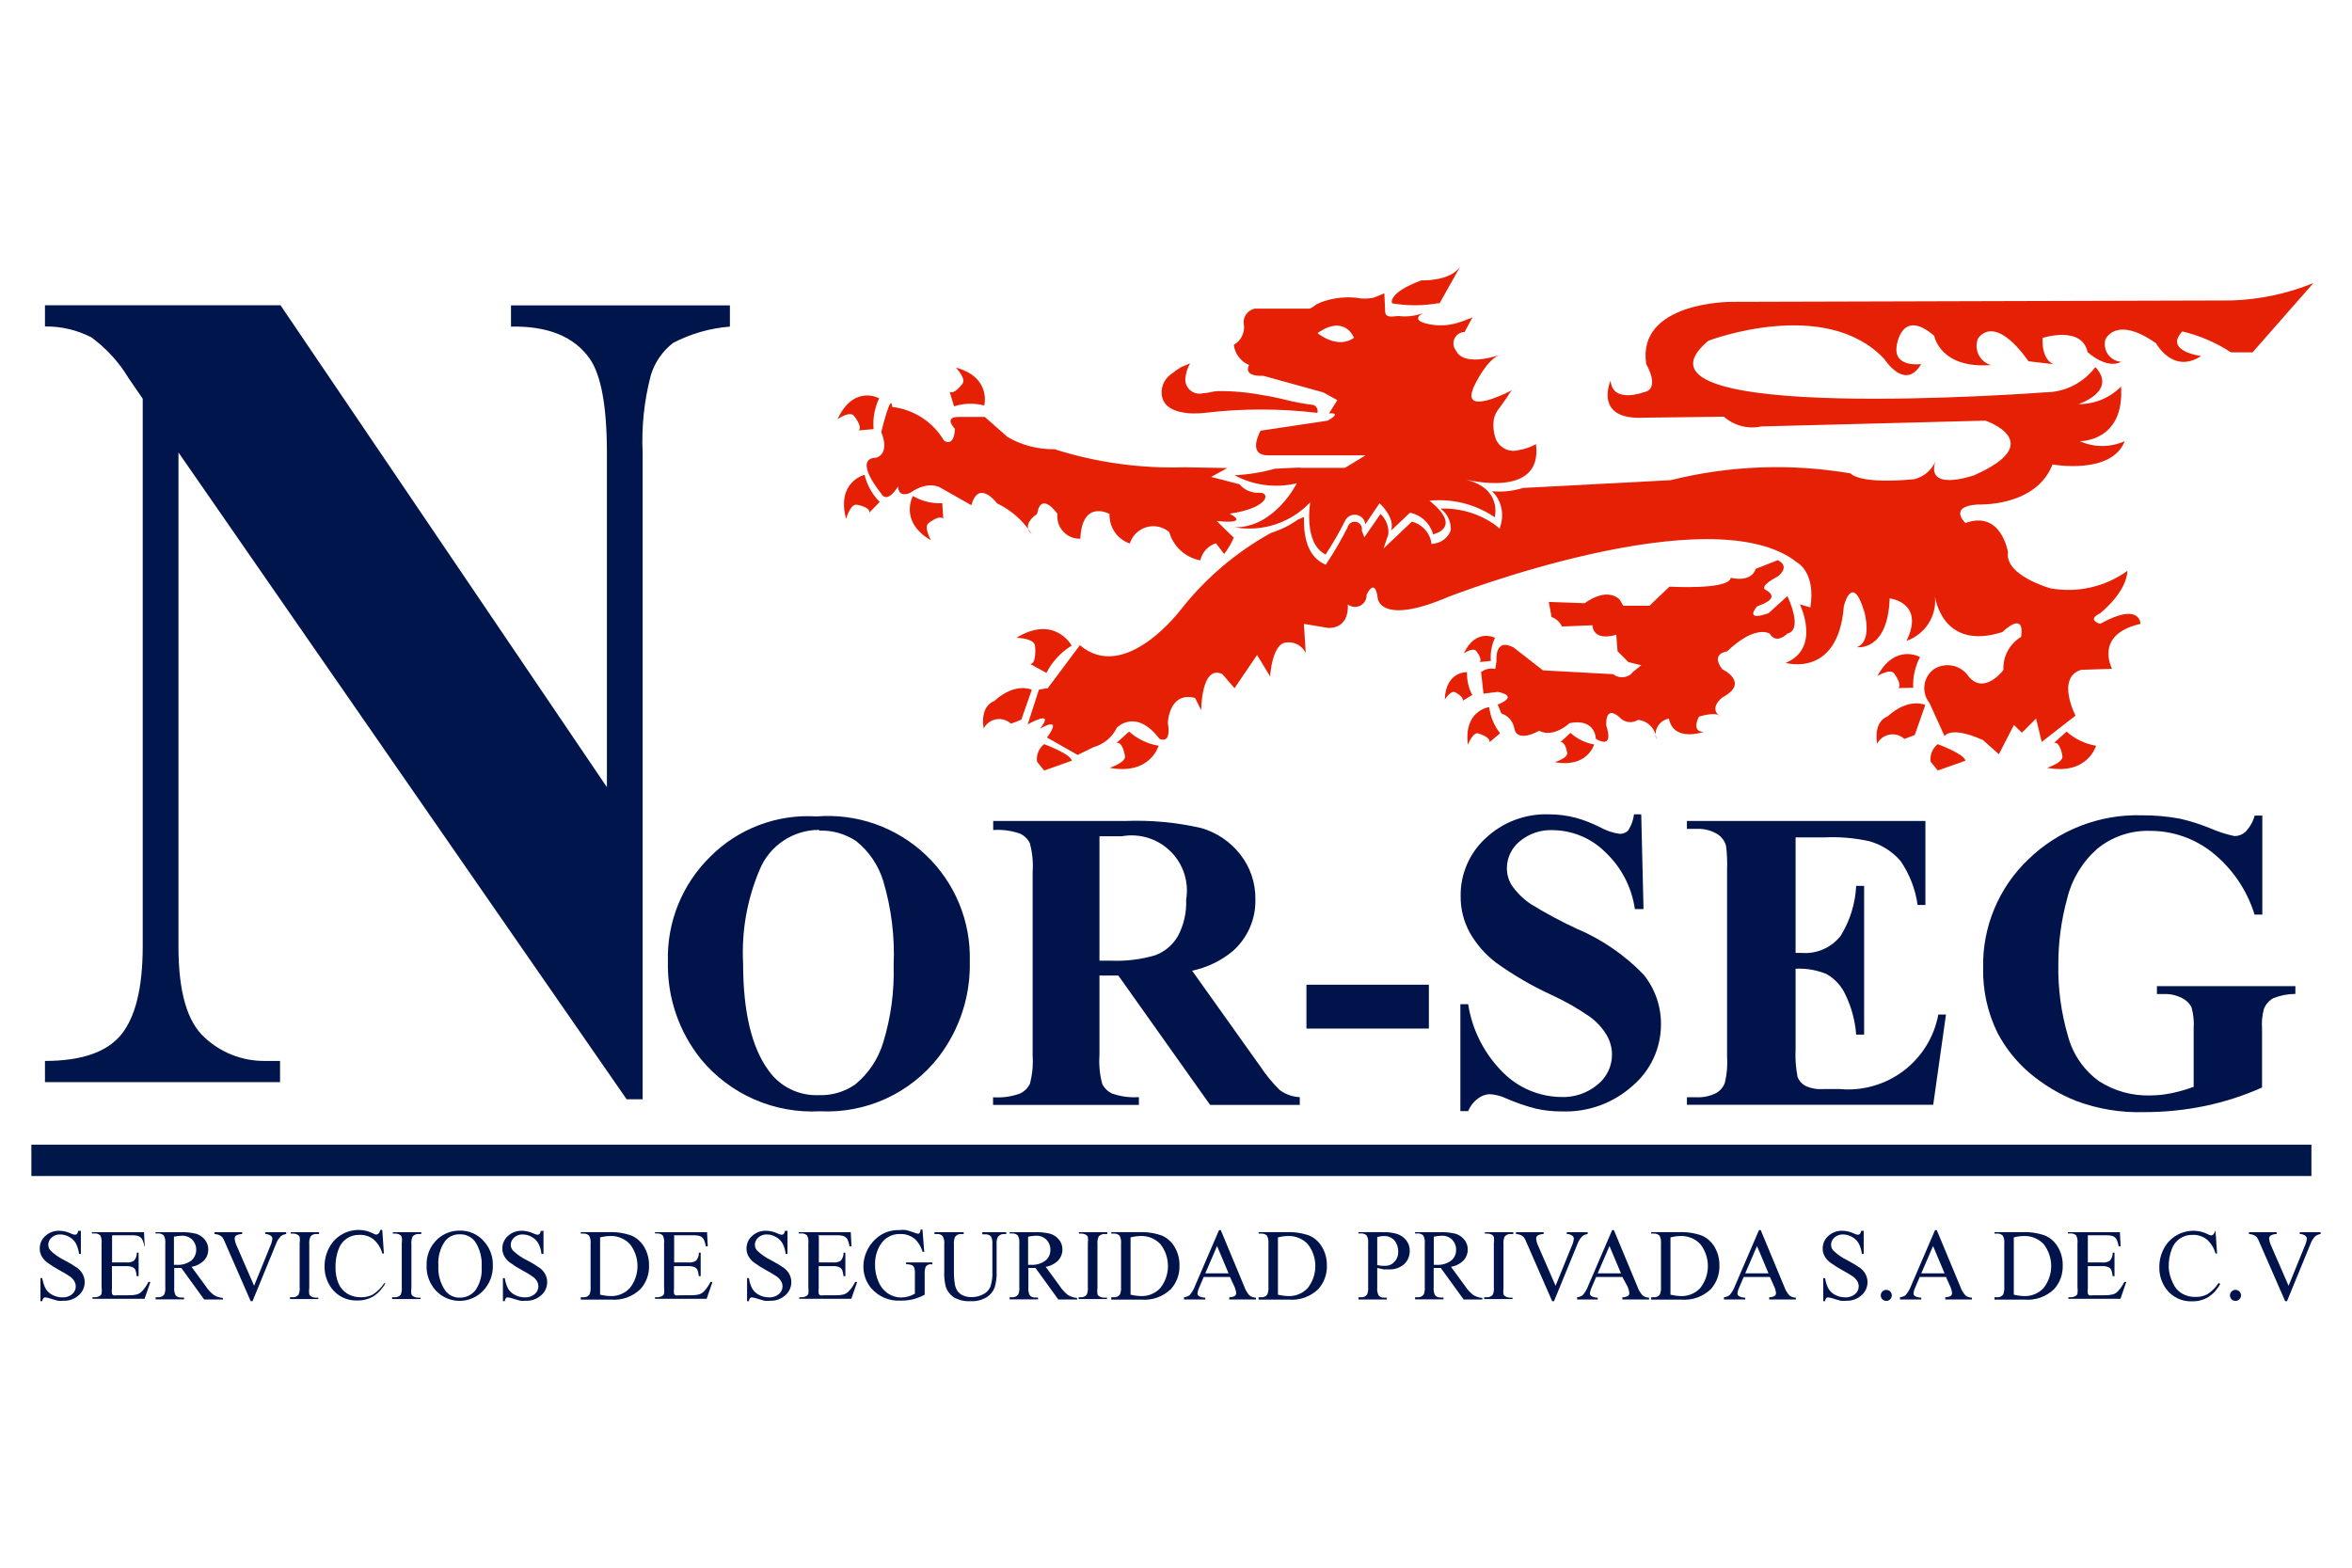
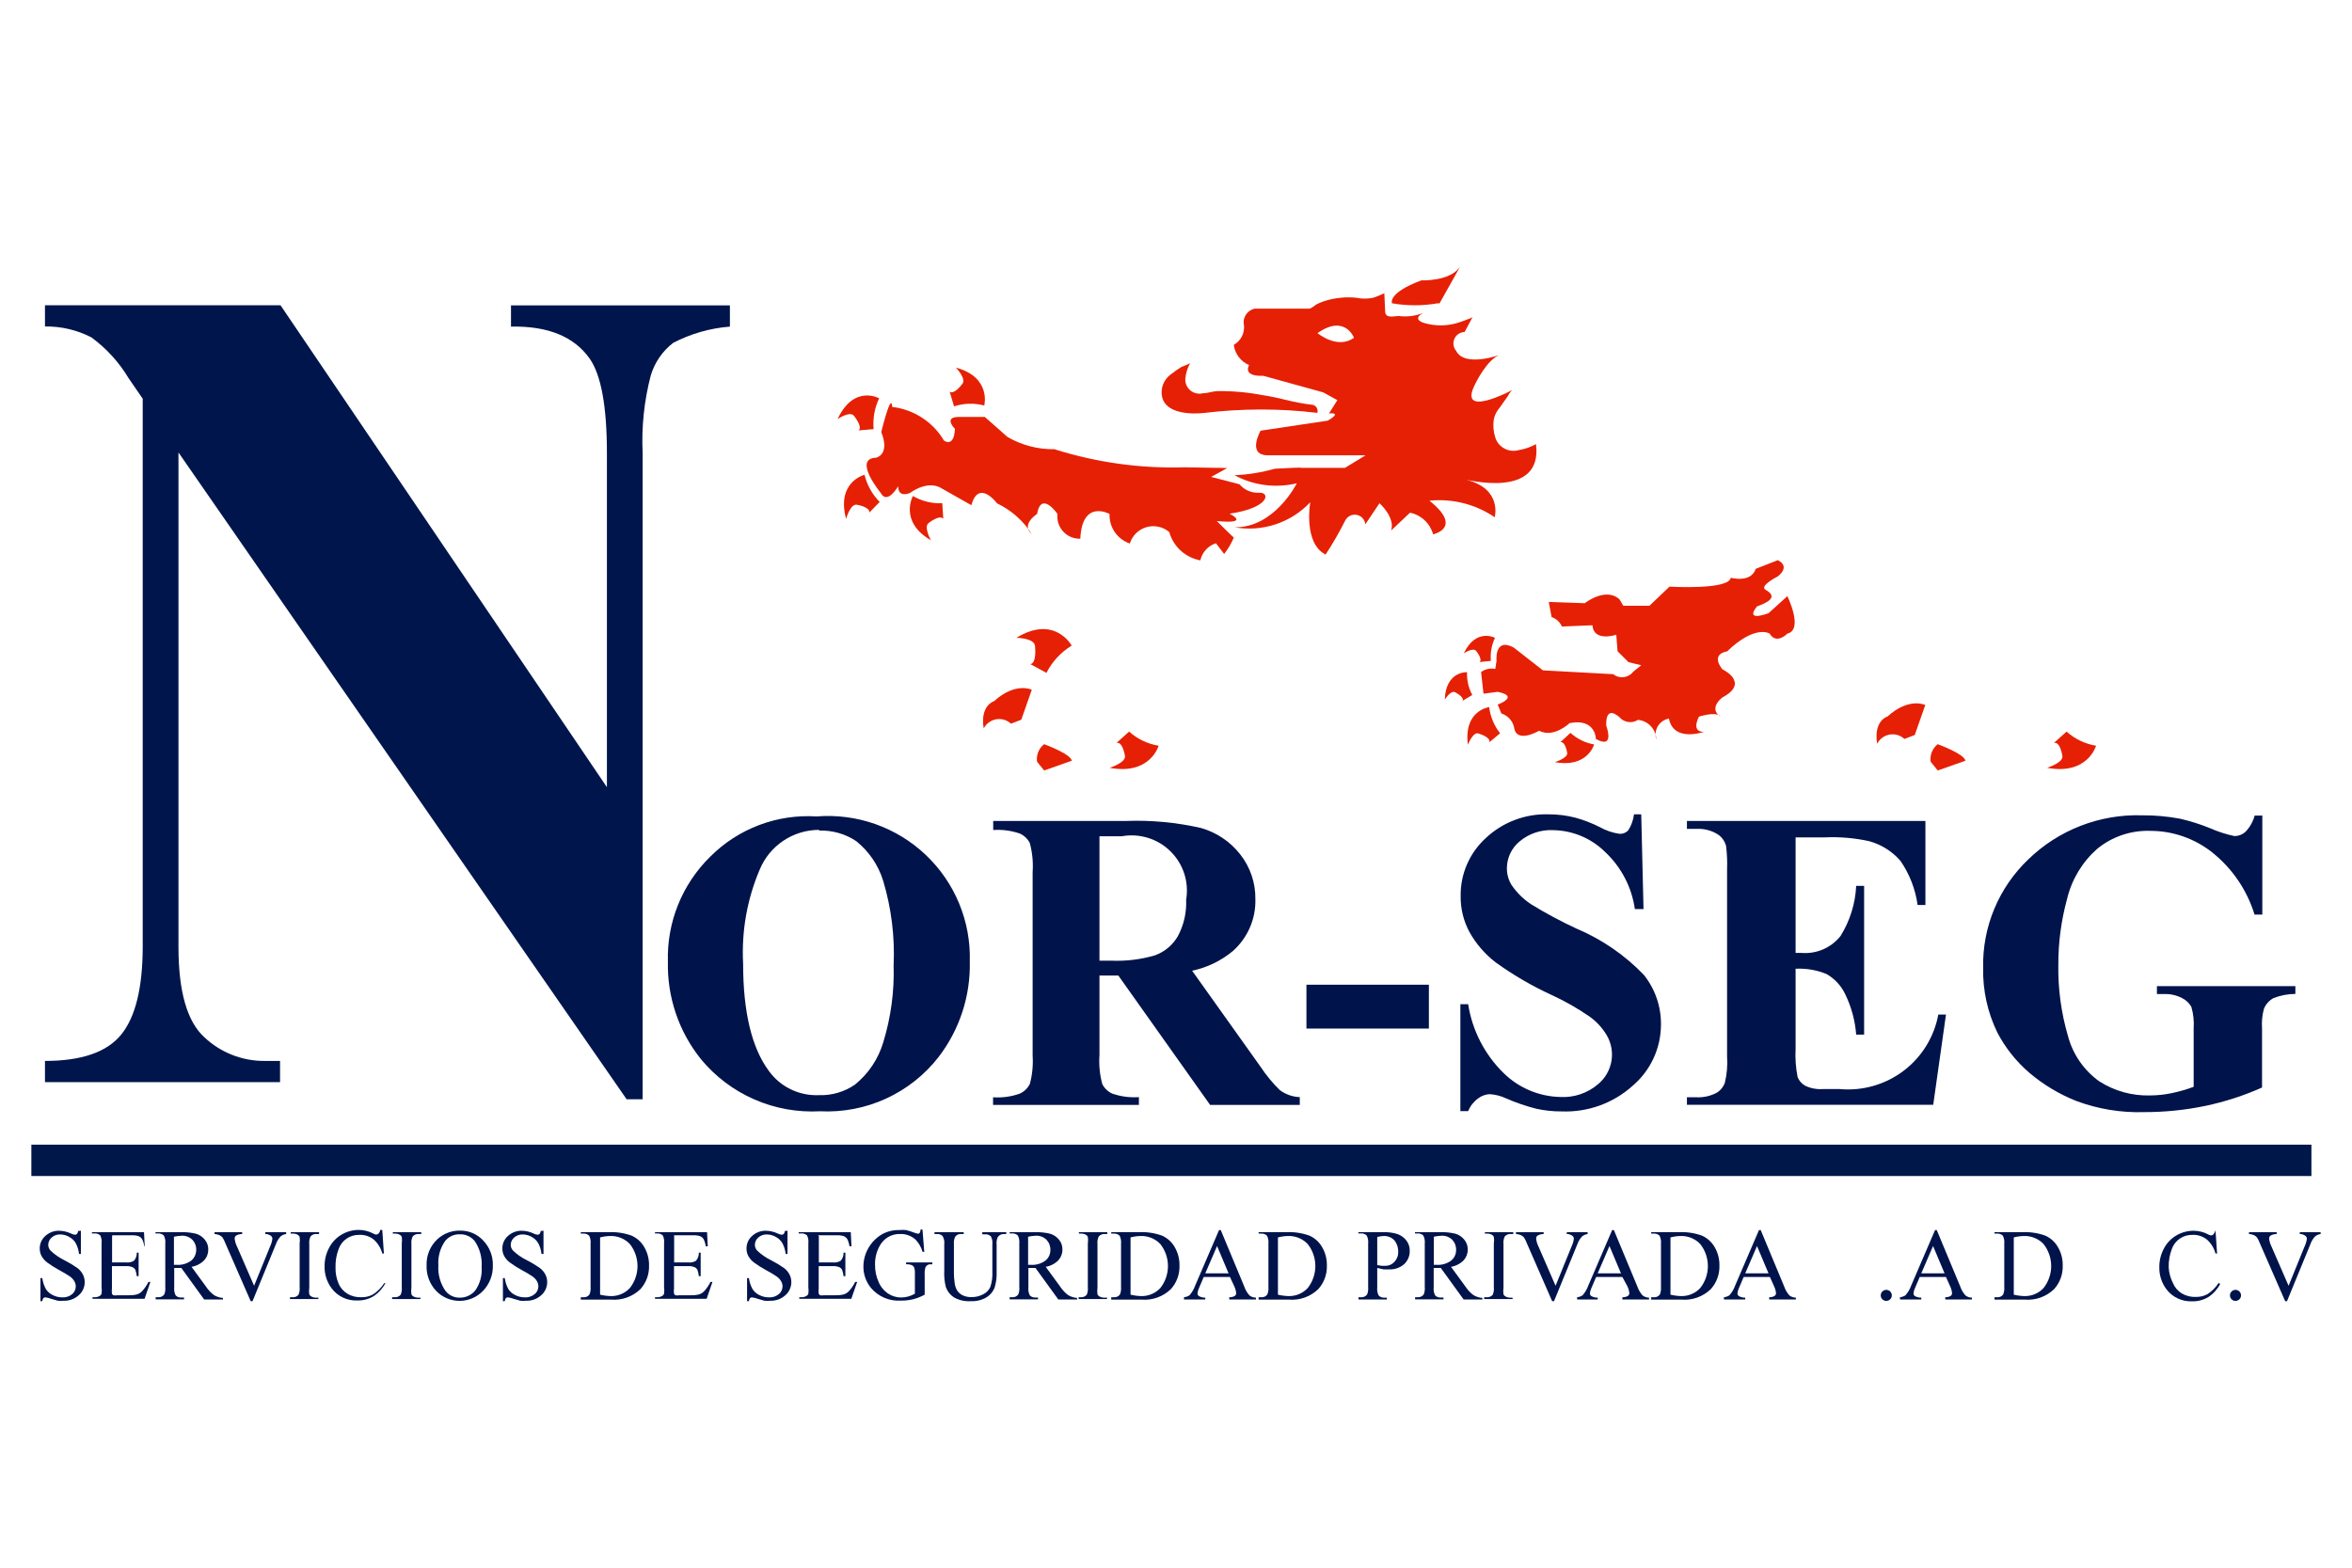
<svg xmlns="http://www.w3.org/2000/svg" width="150" height="100" viewBox="0 0 150 100" fill="none">
  <g clip-path="url(#clip0_1392_749)">
    <path d="M91.806 19.346C91.77 19.355 91.733 19.355 91.697 19.346C90.73 19.515 89.741 19.515 88.775 19.346C88.775 19.346 88.467 18.696 90.648 17.884C90.648 17.884 92.52 17.966 93.136 16.982L91.86 19.256C91.849 19.289 91.831 19.32 91.806 19.346Z" fill="#E62004" />
    <path d="M97.958 28.329C97.621 28.517 97.253 28.646 96.872 28.708C96.574 28.796 96.254 28.767 95.977 28.628C95.7 28.489 95.486 28.25 95.379 27.96C95.249 27.58 95.209 27.176 95.262 26.778C95.318 26.486 95.452 26.215 95.651 25.993L96.166 25.263C96.236 25.123 96.328 24.995 96.438 24.884C96.438 24.884 92.936 26.751 94.067 24.523C94.067 24.523 94.846 22.863 95.705 22.62C95.705 22.62 93.407 23.468 92.864 22.376C92.775 22.271 92.718 22.143 92.7 22.007C92.681 21.87 92.701 21.732 92.758 21.607C92.814 21.481 92.905 21.374 93.02 21.298C93.135 21.222 93.269 21.18 93.407 21.177L93.913 20.23C93.829 20.289 93.734 20.331 93.633 20.356C93.379 20.46 93.119 20.55 92.855 20.626C92.218 20.798 91.547 20.798 90.91 20.626C90.43 20.509 90.222 20.256 90.756 19.968C90.258 20.161 89.72 20.226 89.191 20.157C88.91 20.157 88.367 20.338 88.34 19.887L88.286 18.705C88.051 18.804 87.816 18.922 87.571 18.994C87.219 19.067 86.856 19.067 86.504 18.994C86.167 18.958 85.827 18.958 85.49 18.994C85.137 19.028 84.787 19.1 84.45 19.21C84.279 19.266 84.112 19.335 83.952 19.418C83.825 19.524 83.685 19.615 83.536 19.688H80.007C79.891 19.716 79.782 19.766 79.685 19.836C79.589 19.906 79.507 19.994 79.445 20.095C79.383 20.197 79.341 20.309 79.323 20.427C79.305 20.544 79.31 20.664 79.338 20.78C79.356 21.023 79.305 21.267 79.189 21.483C79.074 21.698 78.9 21.877 78.686 21.997C78.721 22.279 78.83 22.547 79.001 22.773C79.173 23 79.401 23.177 79.663 23.287C79.663 23.287 79.193 24.018 80.568 23.973L84.386 25.028L85.291 25.524L84.757 26.372C84.757 26.372 85.662 26.264 84.676 26.832L80.396 27.473C80.396 27.473 79.492 29.042 80.867 29.042H87.092L85.771 29.845H82.894C82.894 29.845 83.482 29.782 81.301 29.899C80.464 30.136 79.602 30.276 78.732 30.314C79.947 30.968 81.361 31.151 82.704 30.828C82.704 30.828 81.292 33.678 78.732 33.633C79.607 33.789 80.507 33.725 81.351 33.446C82.194 33.167 82.955 32.683 83.563 32.037C83.563 32.037 83.102 34.644 84.54 35.374C84.998 34.677 85.414 33.954 85.789 33.209C85.854 33.077 85.961 32.97 86.093 32.903C86.225 32.837 86.375 32.815 86.52 32.842C86.666 32.868 86.798 32.942 86.898 33.05C86.998 33.159 87.06 33.297 87.074 33.444L87.978 32.1C87.978 32.1 88.992 33.002 88.72 33.841L89.924 32.704C90.273 32.776 90.596 32.944 90.856 33.187C91.116 33.431 91.304 33.741 91.398 34.084C91.398 34.084 93.344 33.678 91.163 31.938C92.632 31.789 94.106 32.163 95.325 32.993C95.325 32.993 95.832 31.189 93.515 30.603C93.443 30.558 98.419 31.901 97.958 28.329ZM84.025 21.249C85.78 20.022 86.35 21.546 86.35 21.546C85.291 22.313 84.025 21.249 84.025 21.249Z" fill="#E62004" />
    <path d="M83.907 25.921C83.962 25.974 84 26.04 84.019 26.113C84.038 26.187 84.037 26.264 84.016 26.336C81.633 26.05 79.224 26.05 76.841 26.336C76.018 26.435 74.416 26.408 74.127 25.38C74.055 25.103 74.07 24.81 74.168 24.541C74.267 24.272 74.445 24.04 74.679 23.873C74.894 23.706 75.117 23.549 75.348 23.404C75.537 23.337 75.721 23.259 75.9 23.17C75.726 23.481 75.621 23.825 75.592 24.18C75.588 24.321 75.616 24.461 75.675 24.59C75.735 24.718 75.823 24.83 75.934 24.918C76.045 25.006 76.175 25.066 76.314 25.095C76.452 25.123 76.596 25.119 76.732 25.082C77.031 25.082 77.311 24.965 77.637 24.947C78.612 24.937 79.585 25.024 80.541 25.209C81.017 25.28 81.488 25.377 81.953 25.497C82.548 25.647 83.153 25.759 83.762 25.831C83.815 25.853 83.864 25.883 83.907 25.921Z" fill="#E62004" />
-     <path d="M142.336 19.165L110.363 19.255C110.363 19.255 104.382 19.255 104.988 23.224C104.988 23.224 105.947 24.83 104.807 25.028C104.807 25.028 102.835 25.768 102.717 24.279C102.717 24.279 101.577 26.823 104.871 26.643L109.946 26.58C110.267 26.864 110.65 27.069 111.065 27.177C111.481 27.285 111.916 27.294 112.335 27.202L126.621 26.832C126.621 26.832 130.683 28.203 125.906 30.314C125.906 30.314 122.559 31.505 123.518 29.195C123.421 29.531 123.237 29.834 122.984 30.075C122.732 30.316 122.419 30.486 122.079 30.567C122.079 30.567 118.795 30.936 118.017 30.197C114.204 29.546 110.297 29.694 106.544 30.63L97.126 31.126C96.489 31.328 95.818 31.398 95.154 31.333C95.304 31.476 95.432 31.64 95.534 31.82C95.79 32.292 95.864 32.84 95.742 33.363L95.642 33.724L95.362 33.489C94.345 32.765 93.118 32.397 91.869 32.443C92.088 32.601 92.263 32.813 92.377 33.058C92.491 33.302 92.54 33.572 92.521 33.841C92.441 34.05 92.308 34.236 92.135 34.38C91.963 34.524 91.756 34.621 91.535 34.662L91.299 34.707L91.254 34.463C91.176 34.175 91.023 33.913 90.81 33.704C90.597 33.495 90.332 33.346 90.042 33.273L88.232 34.995L88.54 34.093C88.563 33.852 88.531 33.608 88.444 33.382C88.358 33.155 88.22 32.951 88.042 32.785L87.011 34.274L86.848 33.841C86.861 33.782 86.862 33.72 86.852 33.661C86.841 33.601 86.819 33.544 86.786 33.493C86.753 33.442 86.711 33.398 86.661 33.363C86.611 33.328 86.554 33.304 86.495 33.291C86.436 33.278 86.374 33.276 86.314 33.287C86.254 33.298 86.197 33.32 86.146 33.352C86.095 33.385 86.05 33.428 86.016 33.477C85.981 33.527 85.956 33.583 85.943 33.642C85.561 34.4 85.135 35.135 84.667 35.843L84.55 36.024L84.369 35.934C83.256 35.365 83.129 33.886 83.166 32.975L82.786 33.137C82.258 33.511 81.675 33.8 81.057 33.994C78.86 35.21 76.926 36.847 75.367 38.811C75.367 38.811 71.793 43.637 68.87 41.156L66.79 43.943C66.79 43.943 66.98 43.835 66.256 43.997L65.541 46.207C65.541 46.207 67.35 45.179 66.328 46.478C66.328 46.478 67.848 45.576 66.771 47.046L68.726 48.156L69.739 47.66C70.062 47.57 70.363 47.412 70.62 47.198C70.877 46.983 71.086 46.716 71.232 46.415C71.232 46.415 72.426 45.143 73.946 47.127C73.946 47.127 74.724 47.551 74.48 46.117C74.48 46.117 74.543 44.088 76.217 44.521L76.606 45.305C76.606 45.305 76.606 42.374 77.954 42.996L78.732 43.898L80.171 41.779L81.003 43.15C81.003 43.15 81.121 40.976 82.08 40.976C82.326 40.953 82.572 41.007 82.786 41.129C83 41.252 83.171 41.438 83.274 41.661L83.156 39.794L84.649 40.047C84.649 40.047 86.025 40.236 85.961 38.558C86.074 38.645 86.208 38.697 86.35 38.71C86.491 38.722 86.633 38.694 86.758 38.628C86.884 38.563 86.988 38.463 87.058 38.34C87.129 38.217 87.162 38.077 87.156 37.936C87.156 37.936 87.689 36.754 87.87 38.188C87.87 38.188 88.051 39.929 92.394 38.062C92.394 38.062 109.186 31.532 114.624 35.888C114.624 35.888 115.818 36.511 115.456 38.748L114.787 38.549C114.787 38.549 116.162 41.346 113.882 42.284C113.882 42.284 117.23 43.276 117.591 38.676C117.591 38.676 118.125 36.439 118.903 39.045C118.903 39.045 119.437 40.913 118.424 41.282C118.424 41.282 120.396 41.589 120.514 38.17C120.514 38.17 122.785 38.423 121.59 40.877C122.173 40.675 122.669 40.283 122.998 39.763C123.327 39.243 123.469 38.628 123.4 38.017C123.4 38.017 123.816 41.562 127.707 40.317C127.707 40.317 129.145 38.883 128.901 40.624C128.538 40.841 128.241 41.151 128.042 41.523C127.843 41.895 127.749 42.314 127.77 42.735C127.77 42.735 126.576 44.349 125.562 43.168C125.332 42.814 124.972 42.564 124.56 42.471C124.147 42.379 123.715 42.45 123.355 42.672C123.187 42.791 123.045 42.943 122.938 43.119C122.832 43.295 122.762 43.49 122.734 43.694C122.706 43.898 122.72 44.105 122.776 44.303C122.831 44.501 122.927 44.685 123.056 44.845L124.015 46.956C124.015 46.956 124.377 46.27 126.467 47.209L127.48 48.111L128.439 46.243L128.946 46.74L129.851 45.837L130.213 47.326L132.366 45.648C132.366 45.648 131.108 43.222 132.728 42.726L134.7 42.663C134.7 42.663 133.506 40.48 136.51 39.794C136.51 39.794 136.51 38.36 133.94 39.794C133.94 39.794 133.036 39.55 133.94 39.118C133.94 39.118 135.614 37.81 135.677 36.412C134.978 36.918 134.183 37.278 133.34 37.47C132.497 37.662 131.625 37.683 130.774 37.53C130.774 37.53 127.842 36.718 128.06 35.23C128.06 35.23 127.643 32.524 125.345 33.363C125.345 33.363 124.214 32.307 126.123 32.181C126.123 32.181 129.833 32.37 130.9 29.628C130.9 29.628 134.664 30.314 135.506 28.14C135.055 28.344 134.566 28.449 134.071 28.449C133.577 28.449 133.088 28.344 132.637 28.14C132.637 28.14 135.506 28.203 135.27 24.658C134.917 25.017 134.494 25.302 134.028 25.494C133.561 25.686 133.061 25.782 132.556 25.777C132.556 25.777 135.062 24.965 133.633 23.414C133.258 23.915 132.77 24.322 132.21 24.602C131.649 24.883 131.03 25.029 130.403 25.028C130.403 25.028 102.491 27.139 108.951 21.736C108.951 21.736 116.424 18.877 120.188 22.918C120.188 22.918 121.5 24.974 122.522 23.224C122.522 23.224 120.713 23.477 120.966 22.043C120.966 22.043 121.265 19.616 123.355 21.42C123.355 21.42 123.717 23.531 126.974 23.287C126.804 23.238 126.647 23.154 126.512 23.041C126.377 22.928 126.267 22.788 126.188 22.631C126.11 22.473 126.066 22.301 126.057 22.125C126.049 21.949 126.078 21.774 126.141 21.61C126.141 21.61 127.1 19.869 129.371 23.044L130.982 23.233C130.982 23.233 130.204 23.044 130.267 21.555C130.267 21.555 132.773 20.744 133.135 22.457C133.135 22.457 134.329 23.576 135.289 23.08C135.12 23.069 134.956 23.02 134.809 22.938C134.662 22.856 134.535 22.742 134.438 22.604C134.341 22.467 134.276 22.309 134.248 22.143C134.219 21.977 134.229 21.807 134.275 21.646C134.275 21.646 134.936 20.094 137.505 21.898C137.505 21.898 138.582 23.892 140.373 22.71C140.373 22.71 137.984 22.403 139.179 21.14C140.283 21.403 141.333 21.855 142.282 22.476H143.657L147.539 18.056C145.884 18.73 144.123 19.106 142.336 19.165Z" fill="#E62004" />
    <path d="M66.736 42.923C67.102 42.206 67.659 41.604 68.346 41.182C68.346 41.182 67.269 39.189 64.817 40.686C64.817 40.686 66.012 40.686 66.012 41.246C66.012 41.246 66.129 42.301 65.713 42.364L66.736 42.923Z" fill="#E62004" />
    <path d="M72.01 46.667C72.538 47.14 73.191 47.453 73.892 47.569C73.892 47.569 73.358 49.463 70.77 48.976C70.77 48.976 71.865 48.633 71.739 48.191C71.739 48.191 71.603 47.289 71.205 47.389L72.01 46.667Z" fill="#E62004" />
    <path d="M63.397 44.727C63.397 44.727 62.492 44.98 62.736 46.468C62.814 46.316 62.925 46.184 63.063 46.083C63.2 45.981 63.36 45.913 63.528 45.883C63.697 45.853 63.87 45.863 64.034 45.911C64.198 45.96 64.348 46.045 64.474 46.162L65.134 45.909L65.803 43.997C65.803 43.997 64.763 43.483 63.397 44.727Z" fill="#E62004" />
    <path d="M66.59 47.47C66.59 47.47 68.291 48.092 68.354 48.525L66.59 49.148L66.138 48.588C66.108 48.379 66.135 48.165 66.214 47.969C66.293 47.772 66.423 47.6 66.59 47.47Z" fill="#E62004" />
    <path d="M78.271 29.854L77.24 30.422L79.049 30.891C79.199 31.069 79.388 31.211 79.601 31.305C79.814 31.398 80.047 31.442 80.28 31.432C81.04 31.369 80.985 32.397 78.416 32.767C78.416 32.767 79.818 33.453 77.602 33.236C77.602 33.236 78.597 34.228 78.687 34.291C78.528 34.665 78.322 35.017 78.072 35.338L77.547 34.652C77.3 34.731 77.078 34.874 76.903 35.066C76.729 35.257 76.608 35.491 76.552 35.744C76.085 35.658 75.652 35.444 75.302 35.125C74.952 34.806 74.698 34.395 74.57 33.94C74.373 33.771 74.136 33.654 73.882 33.6C73.628 33.545 73.364 33.554 73.115 33.627C72.865 33.7 72.638 33.833 72.453 34.015C72.268 34.197 72.131 34.422 72.055 34.67C71.665 34.537 71.328 34.281 71.095 33.941C70.862 33.602 70.745 33.196 70.762 32.785C70.762 32.785 69.015 31.811 68.898 34.364C68.694 34.37 68.49 34.333 68.302 34.254C68.114 34.175 67.945 34.057 67.807 33.907C67.668 33.757 67.564 33.58 67.501 33.386C67.438 33.192 67.418 32.987 67.441 32.785C67.441 32.785 66.41 31.27 66.138 32.785C66.138 32.785 65.089 33.453 65.794 34.057C65.256 33.214 64.491 32.539 63.587 32.109C63.587 32.109 62.42 30.53 61.949 32.226L60.022 31.134C60.022 31.134 59.262 30.584 58.041 31.441C58.041 31.441 57.281 31.802 57.281 31.017C57.281 31.017 56.584 32.235 56.168 31.441C56.168 31.441 54.358 29.249 55.878 29.195C55.878 29.195 56.783 29.015 56.204 27.562C56.204 27.562 56.837 24.929 56.901 25.957C57.58 26.037 58.231 26.273 58.804 26.645C59.377 27.017 59.856 27.517 60.203 28.104C60.203 28.104 60.845 28.591 60.9 27.355C60.9 27.355 60.14 26.597 61.135 26.597H62.809L64.247 27.869C65.155 28.399 66.19 28.671 67.242 28.654C69.928 29.504 72.74 29.895 75.557 29.808L78.271 29.854Z" fill="#E62004" />
    <path d="M60.845 25.921C61.469 25.717 62.138 25.698 62.772 25.867C62.772 25.867 63.242 24.063 60.962 23.449C60.962 23.449 61.668 24.171 61.361 24.505C61.361 24.505 60.845 25.199 60.565 24.983L60.845 25.921Z" fill="#E62004" />
    <path d="M55.715 27.373C55.655 26.698 55.777 26.02 56.068 25.407C56.068 25.407 54.458 24.505 53.417 26.733C53.417 26.733 54.24 26.165 54.484 26.553C54.484 26.553 55.027 27.229 54.765 27.455L55.715 27.373Z" fill="#E62004" />
    <path d="M95.081 42.157C95.036 41.652 95.126 41.145 95.343 40.686C95.343 40.686 94.131 40.037 93.353 41.678C93.353 41.678 93.968 41.255 94.158 41.543C94.158 41.543 94.565 42.048 94.366 42.229L95.081 42.157Z" fill="#E62004" />
    <path d="M93.896 44.331C93.657 43.885 93.541 43.384 93.561 42.879C93.561 42.879 92.204 42.797 92.141 44.628C92.141 44.628 92.539 43.979 92.819 44.168C92.819 44.168 93.389 44.457 93.281 44.7L93.896 44.331Z" fill="#E62004" />
    <path d="M95.669 46.775C95.29 46.292 95.049 45.715 94.972 45.106C94.972 45.106 93.335 45.305 93.615 47.506C93.615 47.506 93.959 46.604 94.33 46.802C94.33 46.802 95.072 47.019 94.991 47.343L95.669 46.775Z" fill="#E62004" />
    <path d="M56.104 32.018C55.629 31.539 55.294 30.941 55.136 30.286C55.136 30.286 53.326 30.728 53.96 33.1C53.96 33.1 54.231 32.108 54.656 32.198C54.656 32.198 55.489 32.334 55.444 32.694L56.104 32.018Z" fill="#E62004" />
    <path d="M60.094 32.1C59.438 32.129 58.788 31.969 58.221 31.64C58.221 31.64 57.316 33.272 59.37 34.463C59.37 34.463 58.863 33.561 59.252 33.344C59.252 33.344 59.922 32.812 60.157 33.092L60.094 32.1Z" fill="#E62004" />
    <path d="M110.381 36.853C110.381 36.853 111.666 37.214 111.973 36.285L113.375 35.734C113.375 35.734 114.235 36.077 113.375 36.772C113.375 36.772 112.172 37.376 112.597 37.62C113.023 37.863 113.366 38.224 112.063 38.675C112.063 38.675 111.159 39.685 112.787 39.117L113.991 38.026C113.991 38.026 115.04 40.172 113.991 40.416C113.991 40.416 113.294 41.146 112.86 40.416C112.86 40.416 111.955 39.812 110.146 41.552C110.146 41.552 109.06 41.67 109.838 42.689C109.838 42.689 111.647 43.537 109.838 44.493C109.838 44.493 108.933 45.178 109.72 45.711C109.72 45.711 109.603 45.35 108.354 45.711C108.354 45.711 107.811 46.685 108.662 46.685C108.662 46.685 106.735 47.37 106.436 45.837C106.29 45.863 106.152 45.92 106.031 46.004C105.909 46.088 105.807 46.197 105.731 46.323C105.654 46.449 105.606 46.59 105.589 46.737C105.572 46.883 105.586 47.031 105.631 47.172C105.623 46.857 105.501 46.555 105.286 46.324C105.071 46.093 104.778 45.949 104.464 45.918C104.283 46.035 104.066 46.085 103.852 46.056C103.638 46.028 103.441 45.925 103.296 45.765C103.296 45.765 102.392 44.863 102.437 46.288C102.437 46.288 103.025 47.83 101.777 47.136C101.777 47.136 101.776 45.801 100.103 46.126C100.103 46.126 99.089 47.1 98.158 46.613C98.158 46.613 96.719 47.461 96.565 46.414C96.522 46.205 96.424 46.011 96.281 45.853C96.138 45.694 95.955 45.577 95.751 45.512L95.516 44.944C95.516 44.944 96.954 44.421 95.516 44.132L94.611 44.249L94.457 42.869C94.585 42.773 94.732 42.706 94.888 42.672C95.044 42.638 95.206 42.637 95.362 42.671L95.443 42.148C95.443 42.148 95.289 40.65 96.529 41.3L98.402 42.761L102.88 43.005C102.975 43.079 103.083 43.135 103.2 43.167C103.316 43.2 103.437 43.208 103.557 43.193C103.677 43.178 103.792 43.139 103.897 43.079C104.001 43.019 104.092 42.938 104.165 42.842L104.672 42.436L103.858 42.238L103.161 41.543L103.079 40.488C103.079 40.488 101.641 40.975 101.559 39.884L99.614 39.965C99.551 39.825 99.46 39.699 99.347 39.595C99.233 39.491 99.099 39.411 98.954 39.361L98.773 38.395L101.071 38.477C101.071 38.477 102.392 37.421 103.287 38.233L103.523 38.639H105.197L106.472 37.421C106.472 37.421 110.263 37.647 110.381 36.853Z" fill="#E62004" />
    <path d="M100.156 46.748C100.579 47.133 101.103 47.39 101.667 47.488C101.667 47.488 101.242 49.003 99.161 48.615C99.161 48.615 100.066 48.336 99.939 47.984C99.939 47.984 99.831 47.28 99.514 47.343L100.156 46.748Z" fill="#E62004" />
-     <path d="M122.015 43.871C121.983 43.191 122.133 42.516 122.45 41.913C122.45 41.913 120.866 41.011 119.735 43.122C119.735 43.122 120.586 42.59 120.821 42.987C120.821 42.987 121.337 43.69 121.065 43.889L122.015 43.871Z" fill="#E62004" />
    <path d="M131.796 46.667C132.325 47.14 132.978 47.453 133.678 47.569C133.678 47.569 133.144 49.463 130.557 48.976C130.557 48.976 131.651 48.633 131.525 48.191C131.525 48.191 131.389 47.289 130.991 47.389L131.796 46.667Z" fill="#E62004" />
    <path d="M120.378 45.702C120.378 45.702 119.473 45.955 119.718 47.443C119.795 47.291 119.907 47.159 120.044 47.057C120.182 46.956 120.341 46.887 120.51 46.857C120.678 46.828 120.851 46.837 121.015 46.886C121.179 46.934 121.33 47.02 121.455 47.136L122.115 46.884L122.785 44.971C122.785 44.971 121.753 44.457 120.378 45.702Z" fill="#E62004" />
    <path d="M123.58 47.47C123.58 47.47 125.281 48.092 125.345 48.525L123.58 49.148L123.128 48.588C123.098 48.379 123.125 48.165 123.204 47.969C123.284 47.772 123.413 47.6 123.58 47.47Z" fill="#E62004" />
    <path d="M52.078 52.079C53.345 51.977 54.619 52.142 55.818 52.564C57.016 52.986 58.112 53.655 59.034 54.527C59.956 55.4 60.683 56.456 61.168 57.627C61.653 58.798 61.885 60.058 61.849 61.325C61.902 63.52 61.203 65.667 59.868 67.413C58.981 68.558 57.828 69.472 56.51 70.077C55.191 70.682 53.745 70.959 52.295 70.886C50.86 70.964 49.426 70.706 48.109 70.131C46.792 69.556 45.629 68.68 44.714 67.576C43.296 65.817 42.547 63.616 42.596 61.361C42.557 60.113 42.778 58.87 43.245 57.712C43.712 56.554 44.416 55.505 45.31 54.632C46.191 53.751 47.251 53.067 48.418 52.627C49.585 52.187 50.833 52 52.078 52.079ZM52.241 52.936C51.428 52.936 50.634 53.177 49.959 53.628C49.284 54.08 48.759 54.721 48.45 55.471C47.647 57.358 47.285 59.403 47.392 61.451C47.392 64.542 47.937 66.827 49.029 68.306C49.389 68.808 49.869 69.213 50.425 69.483C50.981 69.754 51.596 69.883 52.214 69.858C53.035 69.888 53.844 69.654 54.521 69.19C55.385 68.491 56.016 67.548 56.331 66.484C56.818 64.898 57.041 63.244 56.991 61.586C57.075 59.757 56.849 57.928 56.322 56.174C56.014 55.185 55.419 54.309 54.611 53.657C53.912 53.19 53.083 52.954 52.241 52.981V52.936Z" fill="#00134B" />
    <path d="M70.119 62.227V67.305C70.075 67.927 70.136 68.552 70.3 69.154C70.436 69.421 70.659 69.634 70.933 69.759C71.479 69.947 72.058 70.024 72.634 69.984V70.48H63.333V69.993C63.913 70.034 64.496 69.955 65.043 69.759C65.315 69.632 65.537 69.42 65.676 69.154C65.835 68.567 65.897 67.957 65.857 67.35V55.624C65.901 55.002 65.839 54.377 65.676 53.775C65.54 53.508 65.316 53.295 65.043 53.171C64.497 52.982 63.919 52.906 63.342 52.945V52.368H71.783C73.404 52.306 75.025 52.458 76.606 52.819C77.592 53.102 78.463 53.69 79.094 54.497C79.738 55.313 80.08 56.326 80.062 57.365C80.078 57.989 79.956 58.608 79.706 59.18C79.456 59.752 79.083 60.262 78.614 60.675C77.866 61.294 76.978 61.721 76.027 61.92L80.397 68.054C80.751 68.588 81.16 69.084 81.618 69.533C81.987 69.809 82.432 69.967 82.894 69.984V70.48H77.176L71.322 62.227H70.128H70.119ZM70.119 53.342V61.28H70.879C71.82 61.319 72.762 61.204 73.665 60.937C74.281 60.712 74.797 60.278 75.122 59.71C75.502 58.998 75.683 58.198 75.647 57.392C75.741 56.836 75.7 56.265 75.527 55.728C75.353 55.191 75.053 54.704 74.651 54.307C74.25 53.91 73.758 53.615 73.218 53.447C72.678 53.279 72.105 53.243 71.548 53.342H70.119Z" fill="#00134B" />
    <path d="M91.127 65.61H83.319V62.813H91.127V65.61Z" fill="#00134B" />
    <path d="M104.671 51.953L104.816 57.988H104.264C104.065 56.588 103.391 55.299 102.355 54.334C101.476 53.469 100.297 52.975 99.062 52.954C98.274 52.912 97.499 53.174 96.899 53.685C96.653 53.891 96.454 54.147 96.317 54.437C96.18 54.727 96.107 55.042 96.103 55.363C96.097 55.736 96.194 56.105 96.384 56.427C96.714 56.92 97.138 57.343 97.632 57.672C98.569 58.249 99.538 58.77 100.537 59.232C102.155 59.914 103.618 60.918 104.834 62.182C105.555 63.083 105.942 64.204 105.929 65.357C105.928 66.1 105.766 66.833 105.454 67.508C105.141 68.182 104.686 68.781 104.119 69.263C102.883 70.375 101.259 70.961 99.596 70.895C99.051 70.899 98.508 70.841 97.976 70.724C97.32 70.558 96.678 70.337 96.058 70.066C95.726 69.909 95.366 69.817 95 69.795C94.733 69.809 94.478 69.903 94.267 70.066C93.984 70.272 93.764 70.553 93.633 70.877H93.136V64.058H93.633C93.894 65.731 94.69 67.276 95.904 68.46C96.873 69.406 98.167 69.949 99.523 69.975C100.394 70.02 101.249 69.729 101.912 69.163C102.364 68.791 102.667 68.271 102.769 67.695C102.87 67.12 102.762 66.528 102.464 66.025C102.196 65.578 101.842 65.189 101.423 64.879C100.647 64.337 99.823 63.866 98.962 63.472C97.71 62.897 96.516 62.202 95.398 61.397C94.719 60.878 94.153 60.228 93.733 59.485C93.343 58.772 93.143 57.97 93.154 57.158C93.144 56.466 93.28 55.779 93.555 55.144C93.829 54.508 94.235 53.937 94.746 53.469C95.282 52.962 95.912 52.567 96.602 52.306C97.291 52.044 98.026 51.921 98.763 51.944C99.343 51.943 99.921 52.016 100.482 52.161C101.013 52.309 101.528 52.509 102.02 52.756C102.412 52.978 102.841 53.124 103.287 53.189C103.389 53.194 103.491 53.178 103.587 53.141C103.682 53.103 103.768 53.046 103.839 52.972C104.038 52.662 104.165 52.31 104.21 51.944H104.608L104.671 51.953Z" fill="#00134B" />
    <path d="M114.515 53.414V60.784H114.877C115.352 60.825 115.83 60.748 116.268 60.559C116.705 60.37 117.089 60.075 117.384 59.702C117.982 58.739 118.325 57.64 118.379 56.508H118.885V65.998H118.379C118.312 65.118 118.082 64.258 117.7 63.463C117.449 62.906 117.028 62.442 116.497 62.137C115.871 61.876 115.193 61.759 114.515 61.794V66.9C114.483 67.504 114.525 68.11 114.642 68.704C114.735 68.936 114.904 69.13 115.122 69.254C115.47 69.422 115.857 69.496 116.244 69.47H117.329C118.783 69.602 120.234 69.188 121.397 68.309C122.561 67.429 123.352 66.148 123.617 64.717H124.106L123.292 70.472H107.585V69.993H108.191C108.634 70.014 109.074 69.917 109.467 69.714C109.715 69.57 109.904 69.343 110.001 69.073C110.136 68.522 110.185 67.953 110.145 67.387V55.471C110.165 54.968 110.143 54.464 110.082 53.965C110.006 53.673 109.83 53.418 109.584 53.243C109.172 52.975 108.683 52.845 108.191 52.873H107.585V52.368H122.794V57.726H122.296C122.156 56.716 121.782 55.752 121.202 54.912C120.677 54.307 119.984 53.871 119.211 53.658C118.288 53.454 117.342 53.373 116.397 53.414H114.524H114.515Z" fill="#00134B" />
    <path d="M144.281 51.953V58.339H143.784C143.303 56.77 142.356 55.384 141.069 54.361C139.951 53.48 138.568 53 137.143 52.999C135.909 52.957 134.703 53.364 133.75 54.145C132.798 54.985 132.128 56.097 131.832 57.329C131.457 58.696 131.268 60.107 131.271 61.523C131.244 63.067 131.452 64.606 131.886 66.088C132.195 67.25 132.898 68.271 133.877 68.974C134.849 69.597 135.987 69.912 137.143 69.876C137.596 69.873 138.047 69.825 138.491 69.732C138.971 69.633 139.443 69.497 139.902 69.326V65.609C139.935 65.145 139.886 64.678 139.757 64.23C139.62 63.981 139.408 63.783 139.151 63.661C138.805 63.483 138.419 63.396 138.029 63.409H137.559V62.904H146.389V63.4C145.909 63.402 145.433 63.494 144.987 63.67C144.712 63.822 144.497 64.064 144.381 64.356C144.272 64.761 144.233 65.182 144.263 65.6V69.371C143.102 69.889 141.889 70.282 140.644 70.543C139.359 70.81 138.049 70.943 136.736 70.94C135.271 70.985 133.811 70.746 132.438 70.237C131.341 69.805 130.323 69.195 129.425 68.433C128.586 67.713 127.892 66.841 127.381 65.862C126.755 64.576 126.445 63.16 126.476 61.731C126.449 60.443 126.691 59.164 127.187 57.975C127.682 56.786 128.42 55.712 129.353 54.822C130.308 53.892 131.441 53.165 132.685 52.681C133.928 52.198 135.257 51.968 136.591 52.007C137.41 52.001 138.228 52.073 139.034 52.224C139.685 52.374 140.324 52.576 140.943 52.828C141.446 53.05 141.97 53.219 142.508 53.333C142.766 53.331 143.014 53.235 143.205 53.063C143.484 52.771 143.686 52.414 143.793 52.025H144.29L144.281 51.953Z" fill="#00134B" />
    <path d="M17.896 19.481L38.706 50.212V28.907C38.706 25.936 38.34 23.928 37.611 22.881C36.615 21.468 34.942 20.786 32.589 20.834V19.481H46.55V20.834C45.285 20.933 44.055 21.286 42.931 21.871C42.247 22.399 41.747 23.128 41.501 23.955C41.08 25.57 40.906 27.239 40.985 28.907V70.12H39.963L11.382 28.862V60.405C11.382 63.255 11.937 65.18 13.047 66.178C14.08 67.146 15.447 67.682 16.865 67.675H17.86V69.028H2.868V67.675C5.196 67.675 6.816 67.116 7.727 65.997C8.638 64.879 9.096 63.015 9.102 60.405V25.434L8.197 24.117C7.588 23.102 6.783 22.219 5.827 21.519C4.913 21.048 3.897 20.81 2.868 20.825V19.472H17.86L17.896 19.481Z" fill="#00154C" />
    <path d="M2 74.016H147.412" stroke="#001749" stroke-width="2" stroke-miterlimit="10" />
    <path d="M5.158 78.499V79.987H5.04C5.016 79.748 4.946 79.515 4.832 79.302C4.732 79.129 4.584 78.989 4.407 78.896C4.234 78.797 4.037 78.744 3.837 78.743C3.637 78.736 3.443 78.807 3.294 78.941C3.227 78.998 3.173 79.068 3.136 79.147C3.098 79.227 3.078 79.313 3.077 79.401C3.077 79.534 3.125 79.662 3.213 79.762C3.479 80.019 3.784 80.232 4.118 80.393C4.404 80.538 4.679 80.704 4.941 80.889C5.084 80.998 5.202 81.136 5.285 81.295C5.362 81.446 5.402 81.613 5.402 81.782C5.403 81.941 5.369 82.098 5.304 82.243C5.238 82.388 5.142 82.517 5.022 82.621C4.755 82.861 4.405 82.988 4.045 82.973C3.928 82.983 3.81 82.983 3.692 82.973L3.285 82.856C3.16 82.808 3.029 82.775 2.896 82.757C2.873 82.755 2.85 82.758 2.828 82.765C2.806 82.773 2.786 82.785 2.77 82.802C2.727 82.86 2.702 82.928 2.697 83H2.58V81.53H2.697C2.731 81.773 2.808 82.008 2.923 82.224C3.028 82.387 3.175 82.518 3.349 82.603C3.544 82.706 3.761 82.759 3.982 82.757C4.209 82.768 4.432 82.694 4.606 82.549C4.678 82.488 4.735 82.412 4.774 82.326C4.813 82.24 4.833 82.147 4.832 82.053C4.831 81.939 4.8 81.827 4.742 81.728C4.674 81.611 4.581 81.51 4.471 81.431C4.252 81.284 4.025 81.148 3.792 81.025C3.518 80.878 3.255 80.712 3.005 80.528C2.861 80.419 2.741 80.281 2.652 80.123C2.572 79.973 2.532 79.805 2.534 79.636C2.533 79.486 2.564 79.338 2.625 79.201C2.686 79.064 2.775 78.942 2.887 78.842C3.133 78.616 3.458 78.496 3.792 78.508C4.043 78.515 4.289 78.573 4.516 78.679C4.595 78.721 4.681 78.749 4.769 78.761C4.819 78.764 4.867 78.748 4.905 78.716C4.95 78.658 4.978 78.59 4.986 78.517H5.104L5.158 78.499Z" fill="#00134B" />
    <path d="M7.148 78.833V80.529H8.053C8.223 80.548 8.395 80.51 8.541 80.421C8.668 80.28 8.733 80.095 8.722 79.906H8.84V81.404H8.722C8.71 81.265 8.679 81.129 8.632 80.998C8.589 80.921 8.522 80.861 8.442 80.827C8.315 80.778 8.179 80.756 8.044 80.763H7.139V82.18C7.124 82.293 7.124 82.409 7.139 82.522C7.157 82.565 7.189 82.6 7.229 82.622C7.31 82.64 7.393 82.64 7.474 82.622H8.206C8.386 82.628 8.566 82.61 8.74 82.567C8.86 82.528 8.969 82.46 9.057 82.369C9.222 82.192 9.359 81.991 9.464 81.774H9.591L9.22 82.847H5.9V82.748H6.053C6.154 82.748 6.254 82.723 6.343 82.676C6.406 82.644 6.455 82.589 6.478 82.522C6.498 82.385 6.498 82.245 6.478 82.107V79.311C6.501 79.138 6.472 78.963 6.397 78.806C6.346 78.76 6.286 78.724 6.221 78.702C6.155 78.681 6.086 78.673 6.017 78.68H5.863V78.599H9.184L9.229 79.501H9.202C9.18 79.337 9.131 79.179 9.057 79.032C8.997 78.945 8.912 78.878 8.813 78.842C8.665 78.803 8.513 78.788 8.36 78.797H7.175L7.148 78.833Z" fill="#00134B" />
    <path d="M14.169 82.892H13.02L11.564 80.88H11.111V82.125C11.092 82.299 11.123 82.474 11.202 82.63C11.248 82.678 11.305 82.715 11.367 82.739C11.43 82.762 11.497 82.771 11.564 82.766H11.736V82.883H9.926V82.748H10.089C10.164 82.754 10.239 82.74 10.307 82.709C10.376 82.677 10.434 82.628 10.478 82.567C10.536 82.418 10.558 82.257 10.541 82.098V79.32C10.561 79.147 10.529 78.971 10.451 78.815C10.402 78.767 10.344 78.73 10.28 78.707C10.216 78.683 10.148 78.674 10.08 78.68H9.917V78.599H11.491C11.832 78.585 12.173 78.619 12.505 78.698C12.721 78.764 12.913 78.893 13.056 79.067C13.208 79.246 13.288 79.474 13.283 79.708C13.285 79.961 13.192 80.206 13.02 80.394C12.803 80.613 12.521 80.758 12.215 80.808L13.12 82.044C13.26 82.263 13.437 82.455 13.645 82.612C13.818 82.715 14.013 82.777 14.215 82.793V82.91L14.169 82.892ZM11.111 80.682H11.292C11.616 80.699 11.936 80.603 12.197 80.412C12.295 80.328 12.374 80.224 12.429 80.107C12.483 79.991 12.512 79.864 12.514 79.735C12.518 79.614 12.498 79.493 12.454 79.38C12.411 79.267 12.345 79.164 12.26 79.076C12.172 78.991 12.067 78.925 11.952 78.881C11.836 78.838 11.714 78.818 11.591 78.824C11.423 78.83 11.257 78.851 11.093 78.887V80.691L11.111 80.682Z" fill="#00134B" />
    <path d="M18.25 78.599V78.716C18.124 78.732 18.005 78.782 17.906 78.86C17.773 78.996 17.671 79.159 17.607 79.338L16.105 83H15.988L14.368 79.293C14.322 79.171 14.265 79.053 14.196 78.941C14.143 78.876 14.075 78.823 13.997 78.788C13.897 78.745 13.79 78.721 13.681 78.716V78.599H15.445V78.716C15.309 78.715 15.175 78.749 15.056 78.815C15.027 78.838 15.004 78.866 14.988 78.899C14.973 78.932 14.965 78.968 14.966 79.004C14.983 79.177 15.032 79.345 15.11 79.501L16.205 82.017L17.218 79.528C17.297 79.366 17.349 79.192 17.372 79.014C17.371 78.979 17.362 78.945 17.346 78.914C17.331 78.882 17.309 78.855 17.282 78.833C17.192 78.766 17.085 78.726 16.974 78.716H16.92V78.599H18.25Z" fill="#00134B" />
    <path d="M20.304 82.748V82.865H18.494V82.748H18.648C18.72 82.755 18.793 82.744 18.861 82.718C18.928 82.691 18.989 82.649 19.037 82.594C19.103 82.441 19.128 82.273 19.109 82.107V79.329C19.131 79.186 19.131 79.04 19.109 78.896C19.083 78.839 19.039 78.791 18.983 78.761C18.894 78.713 18.794 78.689 18.693 78.689H18.539V78.599H20.349V78.716H20.195C20.122 78.708 20.049 78.718 19.982 78.745C19.914 78.772 19.854 78.814 19.806 78.869C19.734 79.021 19.706 79.19 19.724 79.356V82.135C19.702 82.278 19.702 82.424 19.724 82.567C19.752 82.627 19.8 82.675 19.86 82.703C19.949 82.751 20.049 82.776 20.15 82.775H20.304V82.748Z" fill="#00134B" />
    <path d="M24.383 78.499L24.483 79.96H24.383C24.291 79.611 24.096 79.296 23.822 79.058C23.565 78.858 23.244 78.755 22.918 78.77C22.63 78.761 22.347 78.844 22.11 79.006C21.872 79.168 21.692 79.401 21.597 79.672C21.453 80.049 21.386 80.45 21.398 80.853C21.39 81.2 21.455 81.544 21.587 81.864C21.701 82.136 21.897 82.367 22.149 82.522C22.422 82.684 22.736 82.762 23.053 82.748C23.312 82.753 23.568 82.691 23.795 82.567C24.078 82.381 24.318 82.139 24.501 81.855L24.582 81.846C24.404 82.185 24.143 82.474 23.822 82.684C23.511 82.87 23.154 82.964 22.791 82.955C22.471 82.969 22.152 82.904 21.863 82.765C21.574 82.627 21.324 82.419 21.135 82.161C20.841 81.759 20.688 81.27 20.701 80.772C20.697 80.361 20.796 79.954 20.991 79.591C21.172 79.242 21.448 78.951 21.787 78.752C22.121 78.555 22.502 78.452 22.89 78.454C23.205 78.458 23.515 78.535 23.795 78.68C23.853 78.716 23.918 78.741 23.985 78.752C24.014 78.752 24.042 78.747 24.069 78.736C24.095 78.725 24.119 78.709 24.139 78.689C24.199 78.622 24.239 78.541 24.256 78.454H24.365L24.383 78.499Z" fill="#00134B" />
    <path d="M26.817 82.748V82.865H25.008V82.748H25.162C25.234 82.755 25.307 82.744 25.375 82.718C25.442 82.691 25.503 82.649 25.551 82.594C25.617 82.441 25.642 82.273 25.623 82.107V79.329C25.645 79.186 25.645 79.04 25.623 78.896C25.597 78.839 25.552 78.791 25.496 78.761C25.407 78.713 25.308 78.689 25.207 78.689H25.053V78.599H26.863V78.716H26.709C26.637 78.709 26.564 78.719 26.496 78.746C26.428 78.773 26.368 78.815 26.32 78.869C26.248 79.021 26.22 79.19 26.238 79.356V82.135C26.216 82.278 26.216 82.424 26.238 82.567C26.267 82.627 26.315 82.674 26.374 82.703C26.463 82.751 26.562 82.776 26.664 82.775H26.817V82.748Z" fill="#00134B" />
    <path d="M29.359 78.499C29.633 78.497 29.904 78.552 30.155 78.66C30.406 78.769 30.631 78.929 30.816 79.13C31.019 79.341 31.179 79.59 31.284 79.862C31.39 80.135 31.44 80.426 31.431 80.718C31.44 81.016 31.39 81.313 31.282 81.592C31.175 81.871 31.014 82.126 30.807 82.341C30.613 82.543 30.381 82.704 30.124 82.813C29.866 82.923 29.59 82.98 29.31 82.98C29.03 82.98 28.753 82.923 28.495 82.813C28.238 82.704 28.006 82.543 27.812 82.341C27.608 82.123 27.449 81.866 27.345 81.586C27.241 81.305 27.194 81.007 27.206 80.709C27.195 80.397 27.252 80.087 27.372 79.799C27.492 79.511 27.673 79.252 27.903 79.04C28.299 78.677 28.822 78.483 29.359 78.499ZM29.296 78.734C29.123 78.731 28.951 78.768 28.794 78.841C28.638 78.915 28.5 79.023 28.391 79.157C28.071 79.612 27.917 80.163 27.957 80.718C27.919 81.294 28.078 81.867 28.409 82.341C28.516 82.479 28.653 82.59 28.81 82.665C28.967 82.741 29.14 82.778 29.314 82.775C29.506 82.779 29.697 82.739 29.871 82.657C30.046 82.576 30.199 82.456 30.318 82.305C30.619 81.87 30.759 81.344 30.716 80.817C30.759 80.237 30.607 79.659 30.282 79.175C30.165 79.028 30.015 78.912 29.843 78.835C29.672 78.758 29.484 78.723 29.296 78.734Z" fill="#00134B" />
    <path d="M34.662 78.499V79.987H34.535C34.511 79.748 34.441 79.515 34.327 79.302C34.227 79.129 34.079 78.989 33.902 78.896C33.728 78.797 33.532 78.744 33.332 78.743C33.132 78.736 32.937 78.807 32.789 78.941C32.722 78.998 32.668 79.068 32.631 79.147C32.593 79.227 32.573 79.313 32.572 79.401C32.571 79.534 32.62 79.662 32.708 79.762C32.974 80.019 33.279 80.232 33.612 80.393C33.899 80.538 34.174 80.704 34.436 80.889C34.579 80.998 34.696 81.136 34.78 81.295C34.857 81.446 34.897 81.613 34.897 81.782C34.898 81.941 34.864 82.098 34.799 82.243C34.733 82.388 34.637 82.517 34.517 82.621C34.25 82.861 33.899 82.988 33.54 82.973C33.423 82.983 33.305 82.983 33.187 82.973L32.78 82.856C32.655 82.808 32.524 82.775 32.391 82.757C32.368 82.755 32.345 82.758 32.323 82.765C32.301 82.773 32.281 82.785 32.264 82.802C32.222 82.86 32.197 82.928 32.192 83H32.074V81.53H32.192C32.226 81.773 32.302 82.008 32.418 82.224C32.523 82.387 32.67 82.518 32.843 82.603C33.038 82.706 33.256 82.759 33.477 82.757C33.704 82.768 33.926 82.694 34.101 82.549C34.174 82.489 34.233 82.413 34.274 82.327C34.314 82.241 34.336 82.148 34.336 82.053C34.334 81.939 34.303 81.827 34.246 81.728C34.178 81.611 34.085 81.51 33.974 81.431C33.755 81.284 33.529 81.148 33.296 81.025C33.022 80.878 32.759 80.712 32.509 80.528C32.364 80.419 32.245 80.281 32.156 80.123C32.076 79.973 32.036 79.805 32.038 79.636C32.037 79.486 32.068 79.338 32.129 79.201C32.19 79.064 32.279 78.942 32.391 78.842C32.637 78.616 32.962 78.496 33.296 78.508C33.546 78.515 33.793 78.573 34.02 78.679C34.099 78.721 34.184 78.749 34.273 78.761C34.322 78.764 34.371 78.748 34.409 78.716C34.454 78.658 34.482 78.59 34.49 78.517H34.608L34.662 78.499Z" fill="#00134B" />
    <path d="M37.041 82.892V82.748H37.204C37.278 82.756 37.353 82.744 37.421 82.714C37.49 82.684 37.549 82.636 37.593 82.576C37.655 82.428 37.679 82.267 37.665 82.107V79.329C37.685 79.156 37.654 78.98 37.575 78.824C37.527 78.776 37.468 78.739 37.404 78.716C37.34 78.692 37.272 78.683 37.204 78.689H37.041V78.598H38.796C39.297 78.574 39.798 78.647 40.271 78.815C40.614 78.965 40.899 79.221 41.085 79.546C41.295 79.903 41.402 80.312 41.393 80.727C41.411 81.277 41.217 81.813 40.85 82.225C40.604 82.464 40.31 82.648 39.987 82.765C39.664 82.882 39.32 82.928 38.977 82.901H37.05L37.041 82.892ZM38.271 82.585C38.494 82.639 38.721 82.669 38.95 82.675C39.178 82.681 39.406 82.638 39.616 82.549C39.827 82.461 40.016 82.329 40.171 82.161C40.486 81.761 40.657 81.267 40.657 80.759C40.657 80.25 40.486 79.756 40.171 79.356C40.012 79.187 39.818 79.054 39.602 78.966C39.387 78.877 39.156 78.835 38.923 78.842C38.703 78.846 38.484 78.876 38.271 78.932V82.585Z" fill="#00134B" />
    <path d="M42.994 78.833V80.529H43.899C44.069 80.548 44.241 80.51 44.387 80.421C44.513 80.28 44.579 80.095 44.568 79.906H44.686V81.404H44.568C44.556 81.265 44.525 81.129 44.478 80.998C44.435 80.921 44.368 80.861 44.288 80.827C44.161 80.778 44.025 80.756 43.89 80.763H42.985V82.18C42.97 82.293 42.97 82.409 42.985 82.522C43.003 82.565 43.035 82.6 43.075 82.622C43.156 82.64 43.239 82.64 43.32 82.622H44.053C44.232 82.628 44.412 82.61 44.586 82.567C44.706 82.528 44.815 82.46 44.903 82.369C45.067 82.192 45.205 81.991 45.31 81.774H45.437L45.066 82.847H41.773V82.748H41.926C42.027 82.748 42.127 82.723 42.216 82.676C42.248 82.66 42.276 82.639 42.299 82.613C42.323 82.587 42.34 82.556 42.351 82.522C42.371 82.385 42.371 82.245 42.351 82.107V79.311C42.374 79.138 42.346 78.963 42.27 78.806C42.219 78.76 42.159 78.724 42.094 78.702C42.028 78.681 41.959 78.673 41.89 78.68H41.773V78.599H45.093L45.138 79.501H45.011C44.99 79.337 44.941 79.179 44.867 79.032C44.807 78.945 44.722 78.878 44.622 78.842C44.475 78.803 44.322 78.788 44.17 78.797H42.985L42.994 78.833Z" fill="#00134B" />
    <path d="M50.223 78.499V79.987H50.106C50.081 79.748 50.011 79.515 49.898 79.302C49.797 79.129 49.649 78.989 49.472 78.896C49.299 78.797 49.102 78.744 48.902 78.743C48.702 78.736 48.508 78.807 48.359 78.941C48.292 78.998 48.238 79.068 48.201 79.147C48.163 79.227 48.144 79.313 48.142 79.401C48.142 79.534 48.19 79.662 48.278 79.762C48.544 80.019 48.85 80.232 49.183 80.393C49.469 80.538 49.744 80.704 50.006 80.889C50.149 80.998 50.267 81.136 50.35 81.295C50.427 81.446 50.468 81.613 50.468 81.782C50.468 81.941 50.434 82.098 50.369 82.243C50.303 82.388 50.207 82.517 50.087 82.621C49.821 82.861 49.47 82.988 49.111 82.973C48.993 82.983 48.875 82.983 48.758 82.973L48.35 82.856C48.225 82.808 48.094 82.775 47.962 82.757C47.938 82.755 47.915 82.758 47.893 82.765C47.871 82.773 47.851 82.785 47.835 82.802C47.792 82.86 47.767 82.928 47.763 83H47.645V81.53H47.763C47.796 81.773 47.873 82.008 47.989 82.224C48.093 82.387 48.24 82.518 48.414 82.603C48.609 82.706 48.827 82.759 49.047 82.757C49.274 82.768 49.497 82.694 49.671 82.549C49.745 82.489 49.803 82.413 49.844 82.327C49.885 82.241 49.906 82.148 49.907 82.053C49.905 81.939 49.874 81.827 49.816 81.728C49.748 81.611 49.655 81.51 49.545 81.431C49.326 81.284 49.099 81.148 48.866 81.025C48.592 80.878 48.329 80.712 48.079 80.528C47.935 80.419 47.815 80.281 47.726 80.123C47.647 79.973 47.606 79.805 47.608 79.636C47.608 79.486 47.639 79.338 47.699 79.201C47.76 79.064 47.85 78.942 47.962 78.842C48.207 78.616 48.532 78.496 48.866 78.508C49.117 78.515 49.363 78.573 49.59 78.679C49.669 78.721 49.755 78.749 49.843 78.761C49.893 78.764 49.941 78.748 49.979 78.716C50.024 78.658 50.052 78.59 50.06 78.517H50.178L50.223 78.499Z" fill="#00134B" />
    <path d="M52.222 78.833V80.529H53.127C53.298 80.548 53.47 80.51 53.616 80.421C53.742 80.28 53.807 80.095 53.797 79.906H53.914V81.404H53.797C53.784 81.265 53.754 81.129 53.706 80.998C53.663 80.921 53.597 80.861 53.516 80.827C53.389 80.778 53.254 80.756 53.118 80.763H52.213V82.18C52.198 82.293 52.198 82.409 52.213 82.522C52.231 82.565 52.263 82.6 52.304 82.622C52.384 82.64 52.468 82.64 52.548 82.622H53.281C53.461 82.628 53.64 82.61 53.815 82.567C53.935 82.528 54.043 82.46 54.131 82.369C54.296 82.192 54.433 81.991 54.539 81.774H54.665L54.294 82.847H50.974V82.748H51.128C51.229 82.748 51.328 82.723 51.417 82.676C51.481 82.644 51.529 82.589 51.553 82.522C51.572 82.385 51.572 82.245 51.553 82.107V79.311C51.575 79.138 51.547 78.963 51.471 78.806C51.421 78.76 51.36 78.724 51.295 78.702C51.229 78.681 51.16 78.673 51.092 78.68H50.938V78.599H54.258L54.303 79.501H54.177C54.155 79.337 54.106 79.179 54.032 79.032C53.972 78.945 53.887 78.878 53.788 78.842C53.64 78.803 53.487 78.788 53.335 78.797H52.15L52.222 78.833Z" fill="#00134B" />
    <path d="M58.837 78.499L58.945 79.852H58.837C58.755 79.565 58.606 79.302 58.402 79.085C58.27 78.962 58.116 78.865 57.946 78.802C57.777 78.738 57.597 78.709 57.416 78.715C57.169 78.705 56.924 78.76 56.705 78.874C56.486 78.988 56.3 79.157 56.167 79.365C55.92 79.755 55.794 80.211 55.806 80.673C55.8 81.058 55.88 81.44 56.041 81.791C56.171 82.094 56.388 82.351 56.665 82.531C56.903 82.682 57.179 82.763 57.461 82.765C57.617 82.765 57.773 82.744 57.923 82.702C58.072 82.66 58.215 82.6 58.348 82.522V81.277C58.36 81.134 58.344 80.99 58.303 80.853C58.27 80.786 58.216 80.732 58.149 80.7C58.033 80.657 57.91 80.639 57.787 80.646V80.528H59.461V80.646H59.379C59.312 80.637 59.245 80.648 59.184 80.677C59.123 80.706 59.071 80.751 59.036 80.808C58.982 80.955 58.961 81.112 58.972 81.268V82.585C58.743 82.71 58.5 82.807 58.248 82.874C57.988 82.937 57.72 82.968 57.452 82.964C57.095 82.987 56.737 82.926 56.407 82.787C56.077 82.648 55.784 82.433 55.552 82.161C55.231 81.773 55.059 81.284 55.064 80.781C55.068 80.37 55.178 79.968 55.382 79.611C55.587 79.254 55.879 78.955 56.231 78.743C56.573 78.55 56.96 78.454 57.353 78.463C57.494 78.449 57.636 78.449 57.778 78.463C57.963 78.507 58.144 78.564 58.321 78.634C58.396 78.666 58.475 78.687 58.556 78.697C58.576 78.697 58.595 78.691 58.612 78.682C58.629 78.673 58.644 78.659 58.655 78.643C58.693 78.577 58.711 78.502 58.71 78.427H58.828L58.837 78.499Z" fill="#00134B" />
    <path d="M62.646 78.716V78.599H64.175V78.716H64.012C63.934 78.714 63.856 78.733 63.787 78.771C63.719 78.809 63.662 78.865 63.623 78.932C63.565 79.078 63.543 79.236 63.56 79.392V81.133C63.573 81.472 63.53 81.81 63.433 82.135C63.334 82.388 63.157 82.603 62.926 82.748C62.618 82.931 62.262 83.019 61.904 83C61.532 83.024 61.161 82.939 60.836 82.757C60.597 82.599 60.416 82.368 60.321 82.098C60.235 81.753 60.202 81.398 60.221 81.043V79.365C60.243 79.184 60.205 79 60.112 78.842C60.066 78.797 60.011 78.763 59.95 78.741C59.889 78.719 59.824 78.711 59.76 78.716H59.597V78.599H61.461V78.716H61.298C61.225 78.71 61.152 78.722 61.085 78.752C61.019 78.782 60.961 78.829 60.918 78.887C60.847 79.036 60.819 79.202 60.836 79.365V81.242C60.838 81.435 60.853 81.628 60.882 81.819C60.898 81.997 60.954 82.169 61.044 82.324C61.132 82.451 61.25 82.553 61.388 82.622C61.563 82.705 61.755 82.745 61.949 82.739C62.214 82.745 62.475 82.683 62.709 82.558C62.909 82.458 63.068 82.292 63.161 82.089C63.263 81.775 63.306 81.445 63.288 81.115V79.374C63.308 79.201 63.276 79.025 63.198 78.869C63.149 78.821 63.091 78.784 63.027 78.761C62.963 78.737 62.895 78.728 62.827 78.734H62.664L62.646 78.716Z" fill="#00134B" />
    <path d="M68.644 82.892H67.495L66.038 80.88H65.586V82.125C65.566 82.299 65.598 82.474 65.676 82.63C65.723 82.678 65.78 82.715 65.842 82.739C65.905 82.762 65.972 82.771 66.038 82.766H66.201V82.883H64.392V82.748H64.554C64.629 82.754 64.705 82.74 64.773 82.709C64.841 82.677 64.9 82.628 64.944 82.567C65.002 82.418 65.024 82.257 65.007 82.098V79.32C65.026 79.147 64.995 78.971 64.916 78.815C64.868 78.767 64.81 78.73 64.746 78.707C64.682 78.683 64.613 78.674 64.545 78.68H64.392V78.599H65.966C66.307 78.585 66.648 78.619 66.979 78.698C67.196 78.764 67.387 78.893 67.531 79.067C67.683 79.246 67.763 79.474 67.757 79.708C67.76 79.961 67.666 80.206 67.495 80.394C67.277 80.613 66.995 80.758 66.69 80.808L67.594 82.044C67.735 82.263 67.912 82.455 68.119 82.612C68.293 82.715 68.488 82.777 68.689 82.793V82.91L68.644 82.892ZM65.586 80.682H65.767C66.091 80.699 66.41 80.603 66.672 80.412C66.773 80.33 66.854 80.227 66.909 80.11C66.963 79.993 66.991 79.864 66.988 79.735C66.993 79.614 66.972 79.493 66.929 79.38C66.885 79.267 66.819 79.164 66.735 79.076C66.647 78.991 66.541 78.925 66.426 78.881C66.311 78.838 66.188 78.818 66.066 78.824C65.898 78.83 65.731 78.851 65.568 78.887V80.691L65.586 80.682Z" fill="#00134B" />
    <path d="M70.599 82.748V82.865H68.789V82.748H68.916C68.988 82.755 69.061 82.744 69.129 82.718C69.196 82.691 69.257 82.649 69.305 82.594C69.371 82.441 69.396 82.273 69.377 82.107V79.329C69.399 79.186 69.399 79.04 69.377 78.896C69.351 78.839 69.306 78.791 69.251 78.761C69.162 78.713 69.062 78.689 68.961 78.689H68.807V78.599H70.617V78.716H70.463C70.39 78.709 70.317 78.719 70.25 78.746C70.182 78.773 70.122 78.815 70.074 78.869C70.002 79.021 69.973 79.19 69.992 79.356V82.135C69.97 82.278 69.97 82.424 69.992 82.567C70.02 82.627 70.068 82.675 70.128 82.703C70.217 82.751 70.316 82.776 70.417 82.775H70.571L70.599 82.748Z" fill="#00134B" />
    <path d="M70.87 82.892V82.748H71.033C71.107 82.756 71.182 82.744 71.251 82.714C71.319 82.684 71.378 82.636 71.422 82.576C71.484 82.428 71.509 82.267 71.495 82.107V79.329C71.514 79.156 71.483 78.98 71.404 78.824C71.356 78.776 71.297 78.739 71.234 78.716C71.169 78.692 71.101 78.683 71.033 78.689H70.87V78.598H72.626C73.127 78.574 73.627 78.647 74.1 78.815C74.443 78.965 74.729 79.221 74.914 79.546C75.124 79.903 75.231 80.312 75.222 80.727C75.24 81.277 75.046 81.813 74.679 82.225C74.434 82.464 74.139 82.648 73.816 82.765C73.493 82.882 73.149 82.928 72.806 82.901H70.879L70.87 82.892ZM72.101 82.585C72.323 82.639 72.55 82.669 72.779 82.675C73.008 82.681 73.235 82.638 73.445 82.549C73.656 82.461 73.845 82.329 74.001 82.161C74.316 81.761 74.487 81.267 74.487 80.759C74.487 80.25 74.316 79.756 74.001 79.356C73.841 79.187 73.647 79.054 73.432 78.966C73.216 78.877 72.985 78.835 72.752 78.842C72.532 78.846 72.313 78.876 72.101 78.932V82.585Z" fill="#00134B" />
    <path d="M78.442 81.458H76.768L76.479 82.134C76.421 82.25 76.384 82.375 76.37 82.504C76.371 82.537 76.379 82.57 76.395 82.6C76.411 82.63 76.433 82.656 76.461 82.675C76.585 82.743 76.726 82.777 76.868 82.775V82.892H75.511V82.747C75.637 82.737 75.759 82.693 75.864 82.621C76.022 82.438 76.145 82.227 76.225 81.999L77.746 78.463H77.854L79.356 82.071C79.426 82.277 79.536 82.467 79.681 82.63C79.8 82.724 79.947 82.775 80.098 82.775V82.892H78.397V82.747C78.52 82.755 78.642 82.727 78.75 82.666C78.778 82.645 78.801 82.618 78.816 82.587C78.832 82.555 78.84 82.521 78.84 82.486C78.824 82.332 78.781 82.183 78.714 82.044L78.442 81.458ZM78.352 81.223L77.619 79.482L76.868 81.223H78.352Z" fill="#00134B" />
    <path d="M80.27 82.892V82.748H80.433C80.507 82.756 80.583 82.744 80.651 82.714C80.719 82.684 80.778 82.636 80.822 82.576C80.884 82.428 80.909 82.267 80.895 82.107V79.329C80.914 79.156 80.883 78.98 80.804 78.824C80.756 78.776 80.698 78.739 80.634 78.716C80.57 78.692 80.501 78.683 80.433 78.689H80.27V78.598H82.026C82.527 78.574 83.028 78.647 83.501 78.815C83.844 78.965 84.129 79.221 84.315 79.546C84.525 79.903 84.631 80.312 84.622 80.727C84.641 81.277 84.446 81.813 84.079 82.225C83.834 82.464 83.54 82.648 83.216 82.765C82.893 82.882 82.549 82.928 82.207 82.901H80.28L80.27 82.892ZM81.501 82.585C81.723 82.639 81.951 82.669 82.179 82.675C82.408 82.681 82.635 82.638 82.846 82.549C83.056 82.461 83.246 82.329 83.401 82.161C83.716 81.761 83.887 81.267 83.887 80.759C83.887 80.25 83.716 79.756 83.401 79.356C83.241 79.187 83.047 79.054 82.832 78.966C82.617 78.877 82.385 78.835 82.152 78.842C81.932 78.846 81.713 78.876 81.501 78.932V82.585Z" fill="#00134B" />
    <path d="M87.834 80.88V82.134C87.814 82.308 87.846 82.483 87.925 82.639C87.972 82.687 88.028 82.723 88.091 82.747C88.153 82.77 88.22 82.779 88.286 82.775H88.449V82.892H86.64V82.748H86.803C86.878 82.754 86.953 82.74 87.021 82.709C87.089 82.677 87.148 82.628 87.192 82.567C87.248 82.418 87.27 82.257 87.255 82.098V79.32C87.275 79.146 87.243 78.971 87.165 78.815C87.117 78.766 87.059 78.729 86.994 78.706C86.93 78.682 86.862 78.673 86.794 78.68H86.631V78.598H88.214C88.52 78.588 88.826 78.627 89.119 78.716C89.339 78.793 89.533 78.931 89.68 79.112C89.832 79.302 89.912 79.538 89.906 79.78C89.911 79.94 89.883 80.099 89.822 80.246C89.761 80.394 89.669 80.527 89.553 80.637C89.281 80.873 88.927 80.993 88.567 80.971H88.232L87.834 80.88ZM87.834 80.7L88.133 80.745H88.359C88.466 80.746 88.573 80.723 88.671 80.68C88.769 80.636 88.857 80.573 88.929 80.493C89.012 80.405 89.076 80.301 89.118 80.188C89.16 80.075 89.178 79.955 89.173 79.834C89.173 79.656 89.133 79.48 89.055 79.32C88.987 79.169 88.873 79.043 88.73 78.959C88.584 78.876 88.418 78.836 88.25 78.842C88.11 78.847 87.97 78.868 87.834 78.905V80.709V80.7Z" fill="#00134B" />
    <path d="M94.52 82.892H93.344L91.887 80.88H91.434V82.125C91.415 82.299 91.446 82.474 91.525 82.63C91.572 82.678 91.628 82.715 91.691 82.739C91.753 82.762 91.82 82.771 91.887 82.766H92.059V82.883H90.249V82.748H90.412C90.487 82.754 90.562 82.74 90.63 82.709C90.699 82.677 90.757 82.628 90.801 82.567C90.859 82.418 90.881 82.257 90.865 82.098V79.32C90.884 79.147 90.853 78.971 90.774 78.815C90.726 78.767 90.667 78.73 90.603 78.707C90.539 78.683 90.471 78.674 90.403 78.68H90.24V78.599H91.814C92.155 78.585 92.496 78.619 92.828 78.698C93.044 78.764 93.236 78.893 93.38 79.067C93.531 79.246 93.612 79.474 93.606 79.708C93.609 79.961 93.515 80.206 93.344 80.394C93.126 80.613 92.844 80.758 92.538 80.808L93.443 82.044C93.583 82.263 93.761 82.455 93.968 82.612C94.141 82.715 94.337 82.777 94.538 82.793V82.91L94.52 82.892ZM91.462 80.682H91.643C91.966 80.699 92.286 80.603 92.547 80.412C92.648 80.33 92.73 80.227 92.784 80.11C92.839 79.993 92.866 79.864 92.864 79.735C92.868 79.614 92.848 79.493 92.805 79.38C92.761 79.267 92.695 79.164 92.611 79.076C92.522 78.991 92.417 78.925 92.302 78.881C92.187 78.838 92.064 78.818 91.941 78.824C91.774 78.83 91.607 78.851 91.443 78.887V80.691L91.462 80.682Z" fill="#00134B" />
    <path d="M96.465 82.748V82.865H94.655V82.748H94.809C94.882 82.755 94.955 82.744 95.022 82.718C95.09 82.691 95.15 82.649 95.198 82.594C95.264 82.441 95.289 82.273 95.27 82.107V79.329C95.293 79.186 95.293 79.04 95.27 78.896C95.244 78.839 95.2 78.791 95.144 78.761C95.055 78.713 94.955 78.688 94.854 78.689H94.701V78.599H96.51V78.716H96.356C96.284 78.708 96.211 78.718 96.143 78.745C96.075 78.772 96.015 78.814 95.967 78.869C95.895 79.021 95.867 79.19 95.886 79.356V82.135C95.864 82.278 95.864 82.424 95.886 82.567C95.914 82.627 95.962 82.675 96.022 82.703C96.11 82.751 96.21 82.776 96.311 82.775H96.465V82.748Z" fill="#00134B" />
    <path d="M101.252 78.599V78.716C101.126 78.732 101.008 78.782 100.908 78.86C100.775 78.996 100.673 79.159 100.609 79.338L99.108 83H98.99L97.37 79.293C97.324 79.171 97.267 79.053 97.198 78.941C97.144 78.876 97.076 78.823 96.999 78.788C96.899 78.745 96.792 78.721 96.683 78.716V78.599H98.447V78.716C98.311 78.715 98.177 78.749 98.058 78.815C98.029 78.838 98.006 78.866 97.99 78.899C97.975 78.932 97.967 78.968 97.968 79.004C97.985 79.177 98.034 79.345 98.112 79.501L99.207 82.017L100.22 79.528C100.299 79.366 100.351 79.192 100.374 79.014C100.373 78.979 100.364 78.945 100.348 78.914C100.333 78.882 100.311 78.855 100.284 78.833C100.194 78.766 100.087 78.726 99.976 78.716H99.922V78.599H101.252Z" fill="#00134B" />
    <path d="M103.468 81.458H101.794L101.505 82.134C101.447 82.25 101.41 82.375 101.396 82.504C101.397 82.537 101.405 82.57 101.421 82.6C101.437 82.63 101.459 82.656 101.487 82.675C101.611 82.743 101.752 82.777 101.894 82.775V82.892H100.582V82.747C100.709 82.737 100.83 82.693 100.935 82.621C101.093 82.438 101.216 82.227 101.297 81.999L102.817 78.463H102.925L104.427 82.071C104.497 82.277 104.608 82.467 104.753 82.63C104.871 82.724 105.018 82.775 105.169 82.775V82.892H103.468V82.747C103.591 82.755 103.714 82.727 103.821 82.666C103.85 82.646 103.873 82.619 103.889 82.587C103.904 82.556 103.912 82.521 103.911 82.486C103.896 82.332 103.853 82.183 103.785 82.044L103.468 81.458ZM103.378 81.223L102.645 79.482L101.894 81.223H103.378Z" fill="#00134B" />
    <path d="M105.305 82.892V82.748H105.467C105.542 82.756 105.617 82.744 105.685 82.714C105.753 82.684 105.813 82.636 105.857 82.576C105.918 82.428 105.943 82.267 105.929 82.107V79.329C105.948 79.156 105.917 78.98 105.839 78.824C105.79 78.776 105.732 78.739 105.668 78.716C105.604 78.692 105.535 78.683 105.467 78.689H105.305V78.598H107.06C107.561 78.574 108.062 78.647 108.535 78.815C108.877 78.966 109.163 79.222 109.349 79.546C109.559 79.903 109.665 80.312 109.657 80.727C109.675 81.277 109.48 81.813 109.114 82.225C108.868 82.464 108.574 82.648 108.251 82.765C107.928 82.882 107.584 82.928 107.241 82.901H105.314L105.305 82.892ZM106.535 82.585C106.758 82.639 106.985 82.669 107.214 82.675C107.442 82.681 107.669 82.638 107.88 82.549C108.091 82.461 108.28 82.329 108.435 82.161C108.75 81.761 108.921 81.267 108.921 80.759C108.921 80.25 108.75 79.756 108.435 79.356C108.275 79.187 108.081 79.054 107.866 78.966C107.651 78.877 107.419 78.835 107.187 78.842C106.967 78.846 106.748 78.876 106.535 78.932V82.585Z" fill="#00134B" />
    <path d="M112.878 81.458H111.204L110.914 82.134C110.856 82.25 110.819 82.375 110.806 82.504C110.806 82.537 110.815 82.57 110.831 82.6C110.846 82.63 110.869 82.656 110.896 82.675C111.021 82.743 111.161 82.777 111.303 82.775V82.892H109.946V82.747C110.073 82.737 110.194 82.693 110.299 82.621C110.458 82.438 110.581 82.227 110.661 81.999L112.181 78.463H112.289L113.791 82.071C113.862 82.277 113.972 82.467 114.117 82.63C114.235 82.724 114.382 82.775 114.533 82.775V82.892H112.832V82.747C112.952 82.753 113.071 82.725 113.176 82.666C113.205 82.646 113.228 82.619 113.244 82.587C113.259 82.556 113.267 82.521 113.267 82.486C113.251 82.332 113.208 82.183 113.14 82.044L112.878 81.458ZM112.787 81.223L112.054 79.482L111.303 81.223H112.787Z" fill="#00134B" />
-     <path d="M118.858 78.499V79.987H118.74C118.717 79.748 118.646 79.515 118.532 79.302C118.432 79.129 118.284 78.989 118.107 78.896C117.933 78.797 117.737 78.744 117.537 78.743C117.337 78.736 117.142 78.807 116.994 78.941C116.927 78.998 116.873 79.068 116.835 79.147C116.798 79.227 116.778 79.313 116.777 79.401C116.776 79.534 116.825 79.662 116.913 79.762C117.179 80.019 117.484 80.232 117.818 80.393C118.104 80.538 118.379 80.704 118.641 80.889C118.784 80.998 118.902 81.136 118.985 81.295C119.062 81.446 119.102 81.613 119.102 81.782C119.103 81.941 119.069 82.098 119.004 82.243C118.938 82.388 118.842 82.517 118.722 82.621C118.455 82.861 118.104 82.988 117.745 82.973C117.628 82.983 117.51 82.983 117.392 82.973L116.985 82.856C116.859 82.808 116.729 82.775 116.596 82.757C116.573 82.755 116.55 82.758 116.528 82.765C116.506 82.773 116.486 82.785 116.469 82.802C116.427 82.86 116.402 82.928 116.397 83H116.279V81.53H116.397C116.431 81.773 116.507 82.008 116.623 82.224C116.728 82.386 116.875 82.517 117.048 82.603C117.243 82.706 117.461 82.759 117.682 82.757C117.909 82.768 118.132 82.694 118.306 82.549C118.379 82.489 118.438 82.413 118.479 82.327C118.52 82.241 118.541 82.148 118.541 82.053C118.54 81.939 118.508 81.827 118.451 81.728C118.383 81.611 118.29 81.51 118.179 81.431C117.96 81.284 117.734 81.148 117.501 81.025C117.227 80.878 116.964 80.712 116.714 80.528C116.57 80.418 116.45 80.28 116.361 80.123C116.281 79.973 116.241 79.805 116.243 79.636C116.242 79.486 116.273 79.338 116.334 79.201C116.395 79.064 116.484 78.942 116.596 78.842C116.842 78.617 117.167 78.497 117.501 78.508C117.751 78.515 117.998 78.573 118.225 78.679C118.304 78.721 118.389 78.749 118.478 78.761C118.527 78.764 118.576 78.748 118.614 78.716C118.659 78.658 118.687 78.59 118.695 78.517H118.813L118.858 78.499Z" fill="#00134B" />
    <path d="M120.306 82.279C120.387 82.28 120.466 82.31 120.528 82.363C120.59 82.416 120.631 82.489 120.646 82.569C120.66 82.649 120.646 82.731 120.606 82.802C120.566 82.873 120.503 82.928 120.427 82.958C120.351 82.987 120.268 82.99 120.19 82.965C120.112 82.94 120.046 82.889 120.002 82.821C119.957 82.752 119.938 82.671 119.948 82.59C119.957 82.51 119.994 82.434 120.053 82.378C120.085 82.345 120.125 82.319 120.169 82.301C120.212 82.284 120.259 82.277 120.306 82.279Z" fill="#00134B" />
    <path d="M124.105 81.458H122.431L122.142 82.134C122.084 82.25 122.047 82.375 122.033 82.504C122.034 82.537 122.043 82.57 122.058 82.6C122.074 82.63 122.096 82.656 122.124 82.675C122.249 82.743 122.389 82.777 122.531 82.775V82.892H121.174V82.747C121.3 82.737 121.422 82.693 121.527 82.621C121.685 82.438 121.808 82.227 121.889 81.999L123.409 78.463H123.517L125.019 82.071C125.089 82.277 125.2 82.467 125.345 82.63C125.463 82.724 125.61 82.775 125.761 82.775V82.892H124.06V82.747C124.18 82.753 124.299 82.725 124.404 82.666C124.432 82.646 124.456 82.619 124.471 82.587C124.487 82.556 124.495 82.521 124.494 82.486C124.478 82.332 124.436 82.183 124.368 82.044L124.105 81.458ZM124.015 81.223L123.282 79.482L122.531 81.223H124.015Z" fill="#00134B" />
    <path d="M127.199 82.892V82.748H127.362C127.436 82.756 127.512 82.744 127.58 82.714C127.648 82.684 127.707 82.636 127.751 82.576C127.813 82.428 127.838 82.267 127.824 82.107V79.329C127.843 79.156 127.812 78.98 127.733 78.824C127.685 78.776 127.627 78.739 127.563 78.716C127.499 78.692 127.43 78.683 127.362 78.689H127.199V78.598H128.955C129.456 78.574 129.957 78.647 130.429 78.815C130.772 78.965 131.058 79.221 131.243 79.546C131.453 79.903 131.56 80.312 131.551 80.727C131.569 81.277 131.375 81.813 131.008 82.225C130.763 82.464 130.468 82.648 130.145 82.765C129.822 82.882 129.478 82.928 129.136 82.901H127.208L127.199 82.892ZM128.43 82.585C128.652 82.639 128.88 82.669 129.108 82.675C129.337 82.681 129.564 82.638 129.775 82.549C129.985 82.461 130.174 82.329 130.33 82.161C130.644 81.761 130.816 81.267 130.816 80.759C130.816 80.25 130.644 79.756 130.33 79.356C130.17 79.187 129.976 79.054 129.761 78.966C129.546 78.877 129.314 78.835 129.081 78.842C128.861 78.846 128.642 78.876 128.43 78.932V82.585Z" fill="#00134B" />
-     <path d="M133.153 78.833V80.529H134.057C134.231 80.55 134.406 80.512 134.555 80.421C134.681 80.28 134.746 80.095 134.736 79.906H134.853V81.404H134.736C134.723 81.265 134.693 81.129 134.645 80.998C134.603 80.921 134.536 80.861 134.455 80.827C134.329 80.778 134.193 80.756 134.057 80.763H133.153V82.18C133.137 82.293 133.137 82.409 133.153 82.522C133.17 82.565 133.202 82.6 133.243 82.622C133.324 82.64 133.407 82.64 133.487 82.622H134.22C134.4 82.628 134.579 82.609 134.754 82.567C134.874 82.528 134.983 82.46 135.071 82.369C135.235 82.192 135.372 81.991 135.478 81.774H135.604L135.234 82.847H131.913V82.748H132.067C132.168 82.749 132.268 82.724 132.356 82.676C132.42 82.644 132.469 82.589 132.492 82.522C132.511 82.385 132.511 82.245 132.492 82.107V79.311C132.514 79.138 132.486 78.963 132.411 78.806C132.36 78.76 132.3 78.724 132.234 78.702C132.169 78.681 132.099 78.673 132.031 78.68H131.877V78.599H135.197L135.243 79.501H135.116C135.094 79.337 135.045 79.179 134.971 79.032C134.912 78.945 134.826 78.878 134.727 78.842C134.579 78.803 134.427 78.788 134.274 78.797H133.153V78.833Z" fill="#00134B" />
    <path d="M141.295 78.499L141.395 79.96H141.295C141.203 79.61 141.008 79.296 140.734 79.058C140.477 78.858 140.156 78.756 139.83 78.77C139.542 78.761 139.259 78.844 139.022 79.006C138.784 79.168 138.605 79.401 138.509 79.672C138.366 80.049 138.298 80.45 138.31 80.853C138.331 81.199 138.423 81.537 138.581 81.846C138.694 82.118 138.891 82.349 139.142 82.504C139.415 82.666 139.73 82.744 140.047 82.729C140.306 82.734 140.561 82.672 140.789 82.549C141.071 82.363 141.311 82.12 141.494 81.837L141.594 81.9C141.416 82.239 141.155 82.528 140.834 82.739C140.523 82.924 140.165 83.018 139.803 83.009C139.482 83.023 139.164 82.958 138.875 82.819C138.586 82.681 138.336 82.473 138.147 82.215C137.853 81.812 137.7 81.324 137.713 80.826C137.709 80.414 137.808 80.008 138.002 79.645C138.183 79.296 138.459 79.005 138.798 78.806C139.135 78.608 139.52 78.505 139.911 78.508C140.226 78.512 140.536 78.589 140.816 78.734C140.874 78.77 140.938 78.795 141.006 78.806C141.034 78.806 141.063 78.801 141.089 78.79C141.116 78.779 141.14 78.763 141.16 78.743C141.219 78.676 141.26 78.595 141.277 78.508H141.295V78.499Z" fill="#00134B" />
    <path d="M142.562 82.279C142.609 82.277 142.656 82.284 142.699 82.301C142.743 82.319 142.782 82.345 142.815 82.378C142.874 82.434 142.911 82.51 142.92 82.59C142.93 82.671 142.911 82.752 142.866 82.821C142.822 82.889 142.756 82.94 142.678 82.965C142.6 82.99 142.517 82.987 142.441 82.958C142.365 82.928 142.302 82.873 142.262 82.802C142.222 82.731 142.208 82.649 142.222 82.569C142.237 82.489 142.278 82.416 142.34 82.363C142.402 82.31 142.48 82.28 142.562 82.279Z" fill="#00134B" />
    <path d="M147.999 78.599V78.716C147.874 78.732 147.755 78.782 147.656 78.86C147.523 78.996 147.421 79.159 147.357 79.338L145.855 83H145.738L144.118 79.293C144.072 79.171 144.015 79.053 143.946 78.941C143.893 78.876 143.824 78.823 143.747 78.788C143.647 78.745 143.54 78.721 143.431 78.716V78.599H145.195V78.716C145.059 78.715 144.925 78.749 144.806 78.815C144.777 78.838 144.754 78.866 144.738 78.899C144.722 78.932 144.715 78.968 144.715 79.004C144.733 79.177 144.782 79.345 144.86 79.501L145.955 82.017L146.968 79.528C147.047 79.366 147.099 79.192 147.122 79.014C147.121 78.979 147.112 78.945 147.096 78.914C147.081 78.882 147.059 78.855 147.032 78.833C146.942 78.766 146.835 78.726 146.724 78.716H146.67V78.599H147.999Z" fill="#00134B" />
  </g>
  <defs>
    <clipPath id="clip0_1392_749">
      <rect width="146" height="66" fill="white" transform="translate(2 17)" />
    </clipPath>
  </defs>
</svg>